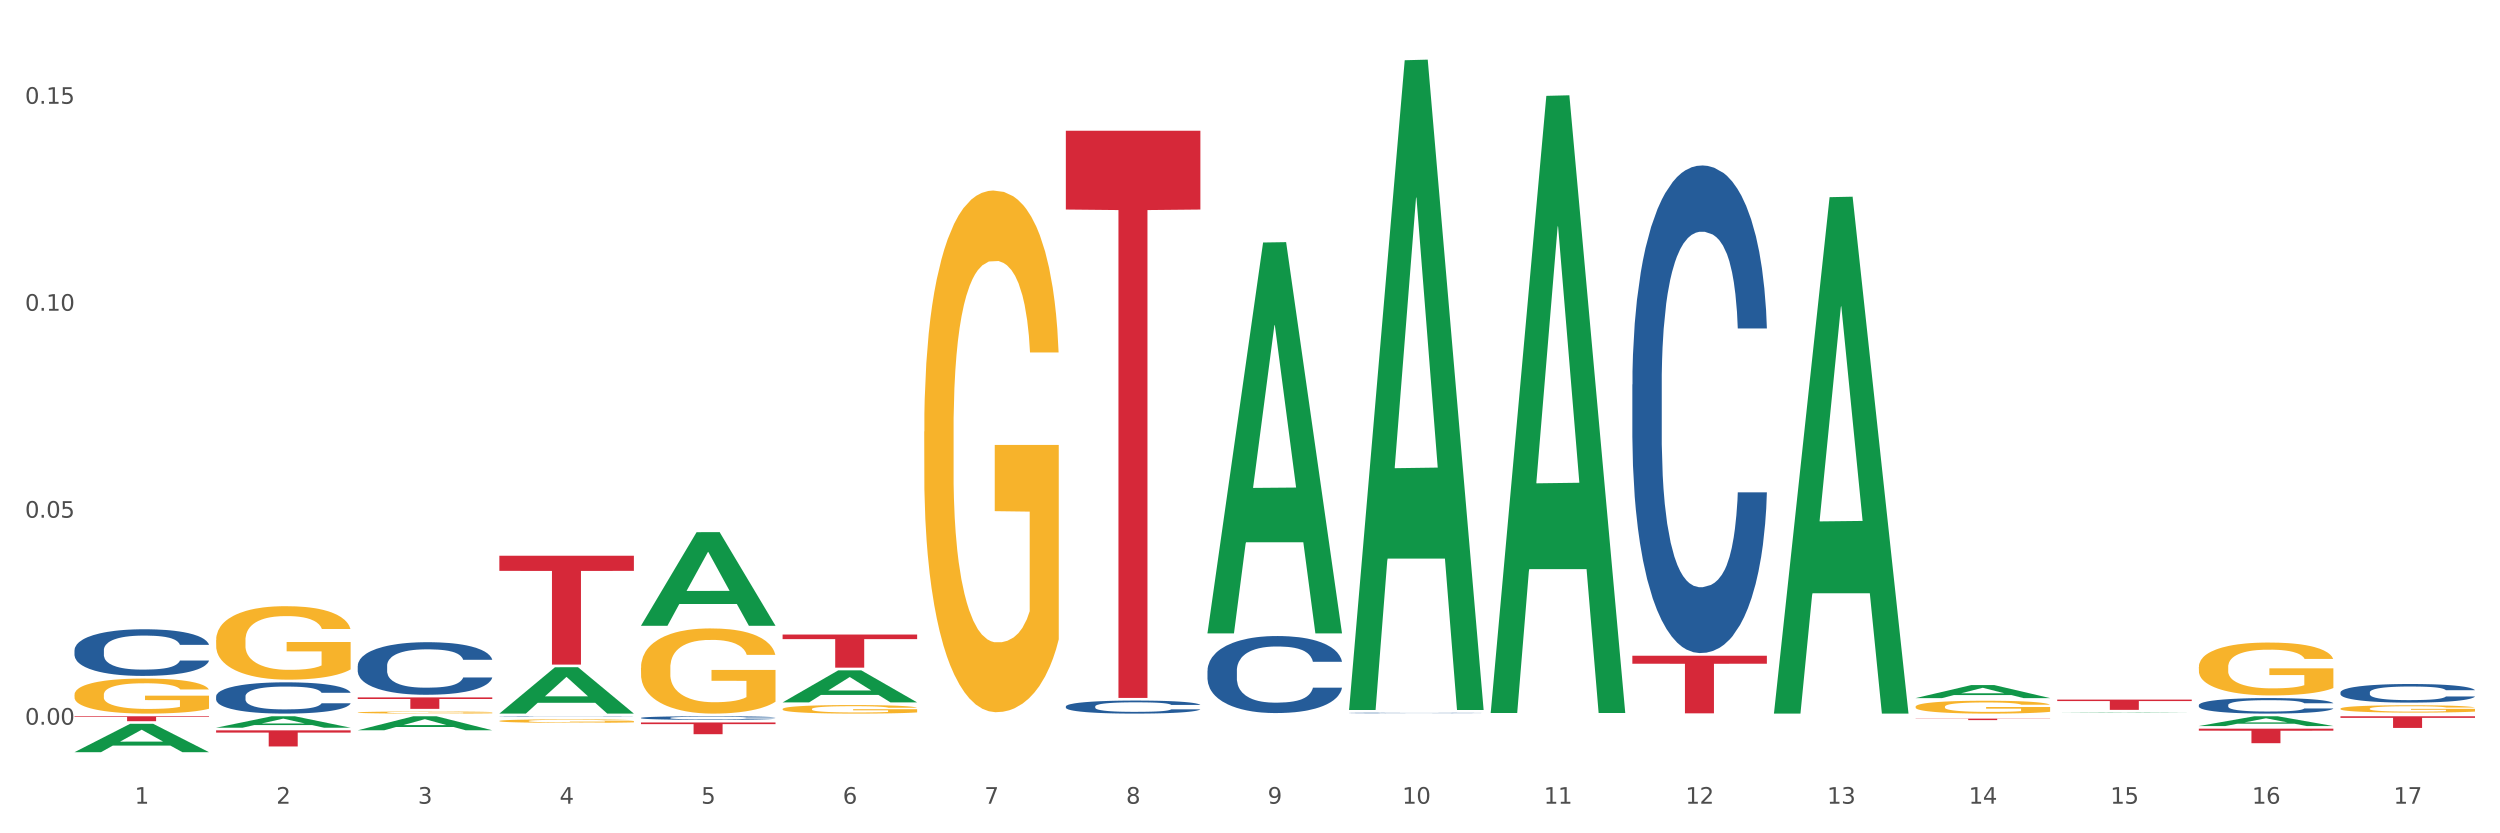
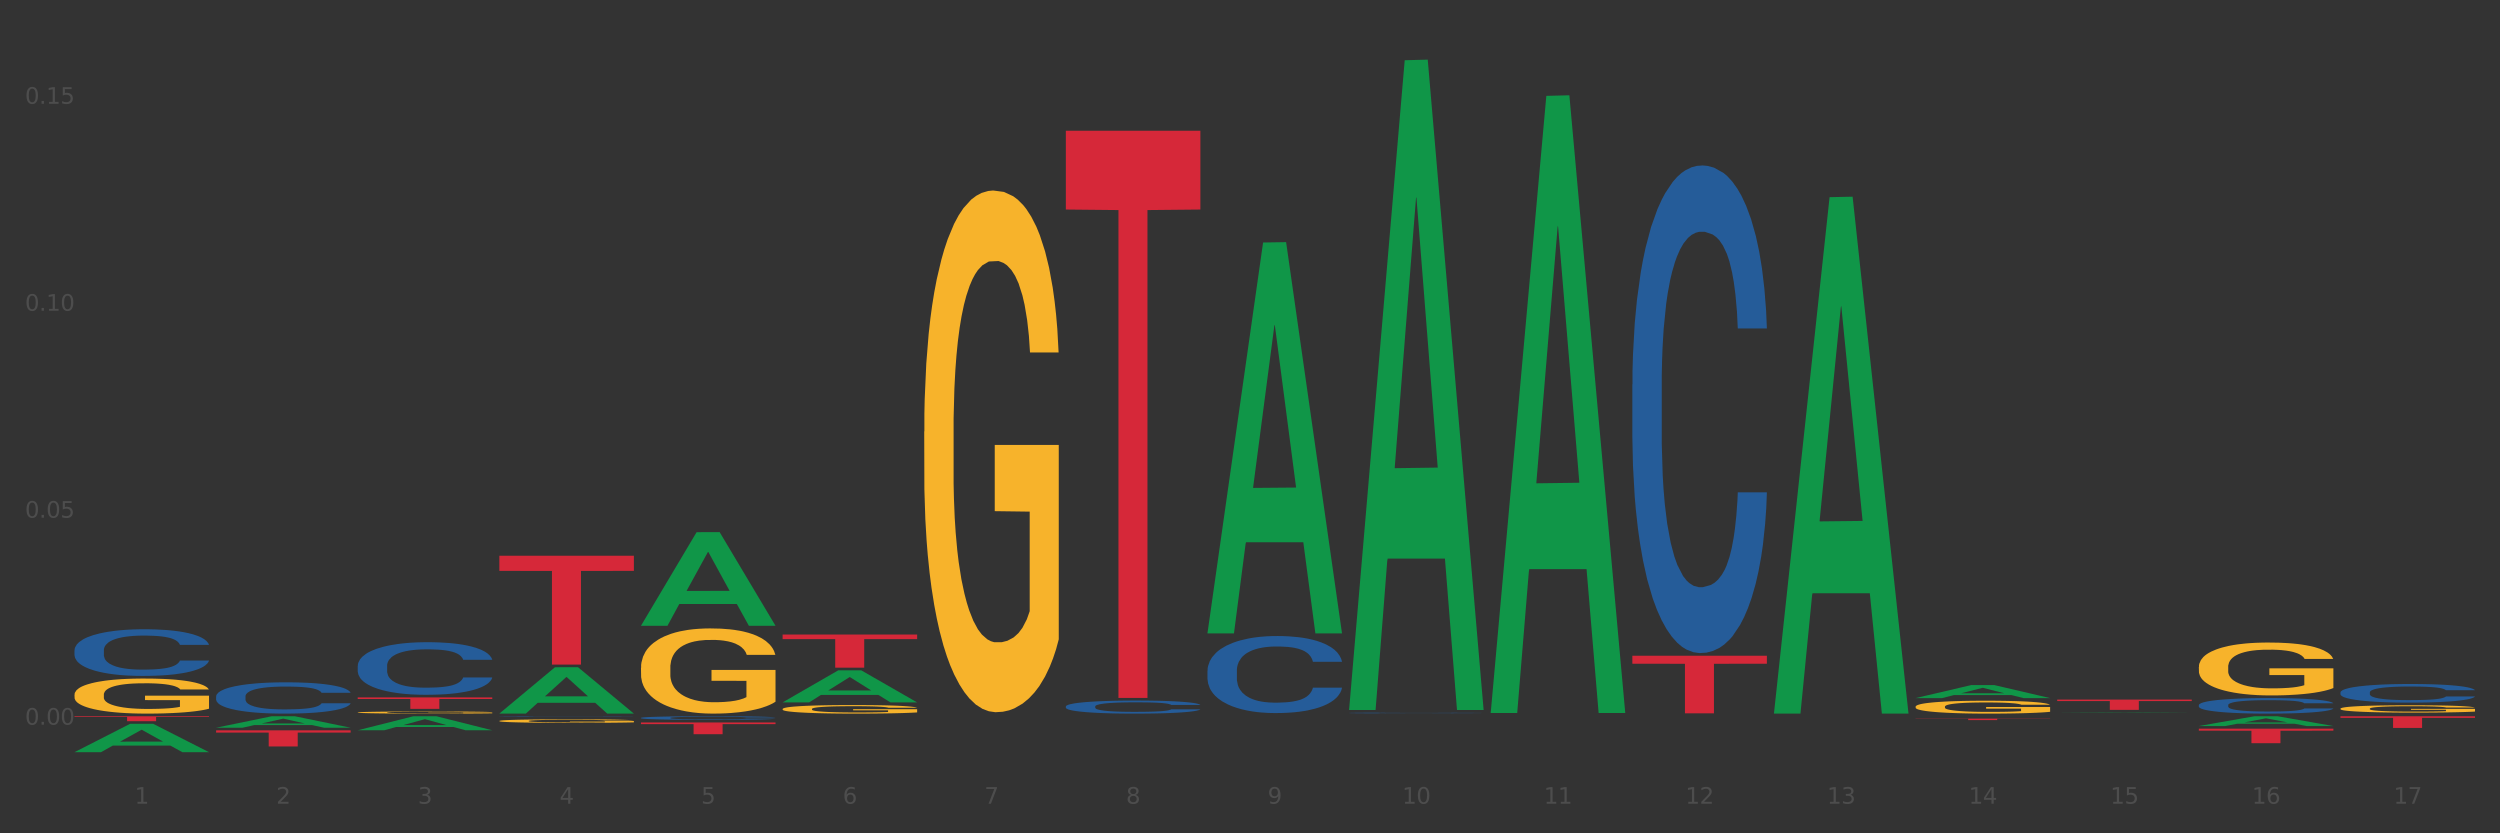
<svg xmlns="http://www.w3.org/2000/svg" xmlns:xlink="http://www.w3.org/1999/xlink" width="1080pt" height="360pt" viewBox="0 0 1080 360" version="1.1">
  <rect x="0" y="0" width="1080" height="360" fill="#333333" stroke="none" />
  <defs>
    <style type="text/css">*{stroke-linejoin: round; stroke-linecap: butt}</style>
  </defs>
  <g id="figure_1">
    <g id="patch_1">
-       <path d="M 0 360  L 1080 360  L 1080 0  L 0 0  z " style="fill: #ffffff; stroke: #ffffff; stroke-linejoin: miter" />
-     </g>
+       </g>
    <g id="axes_1">
      <g id="matplotlib.axis_1">
        <g id="xtick_1">
          <g id="text_1">
            <g style="fill: #4d4d4d" transform="translate(58.182 347.204) scale(0.096 -0.096)">
              <defs>
                <path id="DejaVuSans-31" d="M 794 531  L 1825 531  L 1825 4091  L 703 3866  L 703 4441  L 1819 4666  L 2450 4666  L 2450 531  L 3481 531  L 3481 0  L 794 0  L 794 531  z " transform="scale(0.016)" />
              </defs>
              <use xlink:href="#DejaVuSans-31" />
            </g>
          </g>
        </g>
        <g id="xtick_2">
          <g id="text_2">
            <g style="fill: #4d4d4d" transform="translate(119.364 347.204) scale(0.096 -0.096)">
              <defs>
                <path id="DejaVuSans-32" d="M 1228 531  L 3431 531  L 3431 0  L 469 0  L 469 531  Q 828 903 1448 1529  Q 2069 2156 2228 2338  Q 2531 2678 2651 2914  Q 2772 3150 2772 3378  Q 2772 3750 2511 3984  Q 2250 4219 1831 4219  Q 1534 4219 1204 4116  Q 875 4013 500 3803  L 500 4441  Q 881 4594 1212 4672  Q 1544 4750 1819 4750  Q 2544 4750 2975 4387  Q 3406 4025 3406 3419  Q 3406 3131 3298 2873  Q 3191 2616 2906 2266  Q 2828 2175 2409 1742  Q 1991 1309 1228 531  z " transform="scale(0.016)" />
              </defs>
              <use xlink:href="#DejaVuSans-32" />
            </g>
          </g>
        </g>
        <g id="xtick_3">
          <g id="text_3">
            <g style="fill: #4d4d4d" transform="translate(180.545 347.204) scale(0.096 -0.096)">
              <defs>
                <path id="DejaVuSans-33" d="M 2597 2516  Q 3050 2419 3304 2112  Q 3559 1806 3559 1356  Q 3559 666 3084 287  Q 2609 -91 1734 -91  Q 1441 -91 1130 -33  Q 819 25 488 141  L 488 750  Q 750 597 1062 519  Q 1375 441 1716 441  Q 2309 441 2620 675  Q 2931 909 2931 1356  Q 2931 1769 2642 2001  Q 2353 2234 1838 2234  L 1294 2234  L 1294 2753  L 1863 2753  Q 2328 2753 2575 2939  Q 2822 3125 2822 3475  Q 2822 3834 2567 4026  Q 2313 4219 1838 4219  Q 1578 4219 1281 4162  Q 984 4106 628 3988  L 628 4550  Q 988 4650 1302 4700  Q 1616 4750 1894 4750  Q 2613 4750 3031 4423  Q 3450 4097 3450 3541  Q 3450 3153 3228 2886  Q 3006 2619 2597 2516  z " transform="scale(0.016)" />
              </defs>
              <use xlink:href="#DejaVuSans-33" />
            </g>
          </g>
        </g>
        <g id="xtick_4">
          <g id="text_4">
            <g style="fill: #4d4d4d" transform="translate(241.726 347.204) scale(0.096 -0.096)">
              <defs>
                <path id="DejaVuSans-34" d="M 2419 4116  L 825 1625  L 2419 1625  L 2419 4116  z M 2253 4666  L 3047 4666  L 3047 1625  L 3713 1625  L 3713 1100  L 3047 1100  L 3047 0  L 2419 0  L 2419 1100  L 313 1100  L 313 1709  L 2253 4666  z " transform="scale(0.016)" />
              </defs>
              <use xlink:href="#DejaVuSans-34" />
            </g>
          </g>
        </g>
        <g id="xtick_5">
          <g id="text_5">
            <g style="fill: #4d4d4d" transform="translate(302.908 347.204) scale(0.096 -0.096)">
              <defs>
                <path id="DejaVuSans-35" d="M 691 4666  L 3169 4666  L 3169 4134  L 1269 4134  L 1269 2991  Q 1406 3038 1543 3061  Q 1681 3084 1819 3084  Q 2600 3084 3056 2656  Q 3513 2228 3513 1497  Q 3513 744 3044 326  Q 2575 -91 1722 -91  Q 1428 -91 1123 -41  Q 819 9 494 109  L 494 744  Q 775 591 1075 516  Q 1375 441 1709 441  Q 2250 441 2565 725  Q 2881 1009 2881 1497  Q 2881 1984 2565 2268  Q 2250 2553 1709 2553  Q 1456 2553 1204 2497  Q 953 2441 691 2322  L 691 4666  z " transform="scale(0.016)" />
              </defs>
              <use xlink:href="#DejaVuSans-35" />
            </g>
          </g>
        </g>
        <g id="xtick_6">
          <g id="text_6">
            <g style="fill: #4d4d4d" transform="translate(364.089 347.204) scale(0.096 -0.096)">
              <defs>
                <path id="DejaVuSans-36" d="M 2113 2584  Q 1688 2584 1439 2293  Q 1191 2003 1191 1497  Q 1191 994 1439 701  Q 1688 409 2113 409  Q 2538 409 2786 701  Q 3034 994 3034 1497  Q 3034 2003 2786 2293  Q 2538 2584 2113 2584  z M 3366 4563  L 3366 3988  Q 3128 4100 2886 4159  Q 2644 4219 2406 4219  Q 1781 4219 1451 3797  Q 1122 3375 1075 2522  Q 1259 2794 1537 2939  Q 1816 3084 2150 3084  Q 2853 3084 3261 2657  Q 3669 2231 3669 1497  Q 3669 778 3244 343  Q 2819 -91 2113 -91  Q 1303 -91 875 529  Q 447 1150 447 2328  Q 447 3434 972 4092  Q 1497 4750 2381 4750  Q 2619 4750 2861 4703  Q 3103 4656 3366 4563  z " transform="scale(0.016)" />
              </defs>
              <use xlink:href="#DejaVuSans-36" />
            </g>
          </g>
        </g>
        <g id="xtick_7">
          <g id="text_7">
            <g style="fill: #4d4d4d" transform="translate(425.271 347.204) scale(0.096 -0.096)">
              <defs>
                <path id="DejaVuSans-37" d="M 525 4666  L 3525 4666  L 3525 4397  L 1831 0  L 1172 0  L 2766 4134  L 525 4134  L 525 4666  z " transform="scale(0.016)" />
              </defs>
              <use xlink:href="#DejaVuSans-37" />
            </g>
          </g>
        </g>
        <g id="xtick_8">
          <g id="text_8">
            <g style="fill: #4d4d4d" transform="translate(486.452 347.204) scale(0.096 -0.096)">
              <defs>
                <path id="DejaVuSans-38" d="M 2034 2216  Q 1584 2216 1326 1975  Q 1069 1734 1069 1313  Q 1069 891 1326 650  Q 1584 409 2034 409  Q 2484 409 2743 651  Q 3003 894 3003 1313  Q 3003 1734 2745 1975  Q 2488 2216 2034 2216  z M 1403 2484  Q 997 2584 770 2862  Q 544 3141 544 3541  Q 544 4100 942 4425  Q 1341 4750 2034 4750  Q 2731 4750 3128 4425  Q 3525 4100 3525 3541  Q 3525 3141 3298 2862  Q 3072 2584 2669 2484  Q 3125 2378 3379 2068  Q 3634 1759 3634 1313  Q 3634 634 3220 271  Q 2806 -91 2034 -91  Q 1263 -91 848 271  Q 434 634 434 1313  Q 434 1759 690 2068  Q 947 2378 1403 2484  z M 1172 3481  Q 1172 3119 1398 2916  Q 1625 2713 2034 2713  Q 2441 2713 2670 2916  Q 2900 3119 2900 3481  Q 2900 3844 2670 4047  Q 2441 4250 2034 4250  Q 1625 4250 1398 4047  Q 1172 3844 1172 3481  z " transform="scale(0.016)" />
              </defs>
              <use xlink:href="#DejaVuSans-38" />
            </g>
          </g>
        </g>
        <g id="xtick_9">
          <g id="text_9">
            <g style="fill: #4d4d4d" transform="translate(547.634 347.204) scale(0.096 -0.096)">
              <defs>
                <path id="DejaVuSans-39" d="M 703 97  L 703 672  Q 941 559 1184 500  Q 1428 441 1663 441  Q 2288 441 2617 861  Q 2947 1281 2994 2138  Q 2813 1869 2534 1725  Q 2256 1581 1919 1581  Q 1219 1581 811 2004  Q 403 2428 403 3163  Q 403 3881 828 4315  Q 1253 4750 1959 4750  Q 2769 4750 3195 4129  Q 3622 3509 3622 2328  Q 3622 1225 3098 567  Q 2575 -91 1691 -91  Q 1453 -91 1209 -44  Q 966 3 703 97  z M 1959 2075  Q 2384 2075 2632 2365  Q 2881 2656 2881 3163  Q 2881 3666 2632 3958  Q 2384 4250 1959 4250  Q 1534 4250 1286 3958  Q 1038 3666 1038 3163  Q 1038 2656 1286 2365  Q 1534 2075 1959 2075  z " transform="scale(0.016)" />
              </defs>
              <use xlink:href="#DejaVuSans-39" />
            </g>
          </g>
        </g>
        <g id="xtick_10">
          <g id="text_10">
            <g style="fill: #4d4d4d" transform="translate(605.761 347.204) scale(0.096 -0.096)">
              <defs>
                <path id="DejaVuSans-30" d="M 2034 4250  Q 1547 4250 1301 3770  Q 1056 3291 1056 2328  Q 1056 1369 1301 889  Q 1547 409 2034 409  Q 2525 409 2770 889  Q 3016 1369 3016 2328  Q 3016 3291 2770 3770  Q 2525 4250 2034 4250  z M 2034 4750  Q 2819 4750 3233 4129  Q 3647 3509 3647 2328  Q 3647 1150 3233 529  Q 2819 -91 2034 -91  Q 1250 -91 836 529  Q 422 1150 422 2328  Q 422 3509 836 4129  Q 1250 4750 2034 4750  z " transform="scale(0.016)" />
              </defs>
              <use xlink:href="#DejaVuSans-31" />
              <use xlink:href="#DejaVuSans-30" transform="translate(63.623 0)" />
            </g>
          </g>
        </g>
        <g id="xtick_11">
          <g id="text_11">
            <g style="fill: #4d4d4d" transform="translate(666.942 347.204) scale(0.096 -0.096)">
              <use xlink:href="#DejaVuSans-31" />
              <use xlink:href="#DejaVuSans-31" transform="translate(63.623 0)" />
            </g>
          </g>
        </g>
        <g id="xtick_12">
          <g id="text_12">
            <g style="fill: #4d4d4d" transform="translate(728.124 347.204) scale(0.096 -0.096)">
              <use xlink:href="#DejaVuSans-31" />
              <use xlink:href="#DejaVuSans-32" transform="translate(63.623 0)" />
            </g>
          </g>
        </g>
        <g id="xtick_13">
          <g id="text_13">
            <g style="fill: #4d4d4d" transform="translate(789.305 347.204) scale(0.096 -0.096)">
              <use xlink:href="#DejaVuSans-31" />
              <use xlink:href="#DejaVuSans-33" transform="translate(63.623 0)" />
            </g>
          </g>
        </g>
        <g id="xtick_14">
          <g id="text_14">
            <g style="fill: #4d4d4d" transform="translate(850.487 347.204) scale(0.096 -0.096)">
              <use xlink:href="#DejaVuSans-31" />
              <use xlink:href="#DejaVuSans-34" transform="translate(63.623 0)" />
            </g>
          </g>
        </g>
        <g id="xtick_15">
          <g id="text_15">
            <g style="fill: #4d4d4d" transform="translate(911.668 347.204) scale(0.096 -0.096)">
              <use xlink:href="#DejaVuSans-31" />
              <use xlink:href="#DejaVuSans-35" transform="translate(63.623 0)" />
            </g>
          </g>
        </g>
        <g id="xtick_16">
          <g id="text_16">
            <g style="fill: #4d4d4d" transform="translate(972.849 347.204) scale(0.096 -0.096)">
              <use xlink:href="#DejaVuSans-31" />
              <use xlink:href="#DejaVuSans-36" transform="translate(63.623 0)" />
            </g>
          </g>
        </g>
        <g id="xtick_17">
          <g id="text_17">
            <g style="fill: #4d4d4d" transform="translate(1034.031 347.204) scale(0.096 -0.096)">
              <use xlink:href="#DejaVuSans-31" />
              <use xlink:href="#DejaVuSans-37" transform="translate(63.623 0)" />
            </g>
          </g>
        </g>
        <g id="xtick_18" />
        <g id="xtick_19" />
        <g id="xtick_20" />
        <g id="xtick_21" />
        <g id="xtick_22" />
        <g id="xtick_23" />
        <g id="xtick_24" />
        <g id="xtick_25" />
        <g id="xtick_26" />
        <g id="xtick_27" />
        <g id="xtick_28" />
        <g id="xtick_29" />
        <g id="xtick_30" />
        <g id="xtick_31" />
        <g id="xtick_32" />
        <g id="xtick_33" />
      </g>
      <g id="matplotlib.axis_2">
        <g id="ytick_1">
          <g id="text_18">
            <g style="fill: #4d4d4d" transform="translate(10.8 313.062) scale(0.096 -0.096)">
              <defs>
                <path id="DejaVuSans-2e" d="M 684 794  L 1344 794  L 1344 0  L 684 0  L 684 794  z " transform="scale(0.016)" />
              </defs>
              <use xlink:href="#DejaVuSans-30" />
              <use xlink:href="#DejaVuSans-2e" transform="translate(63.623 0)" />
              <use xlink:href="#DejaVuSans-30" transform="translate(95.41 0)" />
              <use xlink:href="#DejaVuSans-30" transform="translate(159.033 0)" />
            </g>
          </g>
        </g>
        <g id="ytick_2">
          <g id="text_19">
            <g style="fill: #4d4d4d" transform="translate(10.8 223.652) scale(0.096 -0.096)">
              <use xlink:href="#DejaVuSans-30" />
              <use xlink:href="#DejaVuSans-2e" transform="translate(63.623 0)" />
              <use xlink:href="#DejaVuSans-30" transform="translate(95.41 0)" />
              <use xlink:href="#DejaVuSans-35" transform="translate(159.033 0)" />
            </g>
          </g>
        </g>
        <g id="ytick_3">
          <g id="text_20">
            <g style="fill: #4d4d4d" transform="translate(10.8 134.241) scale(0.096 -0.096)">
              <use xlink:href="#DejaVuSans-30" />
              <use xlink:href="#DejaVuSans-2e" transform="translate(63.623 0)" />
              <use xlink:href="#DejaVuSans-31" transform="translate(95.41 0)" />
              <use xlink:href="#DejaVuSans-30" transform="translate(159.033 0)" />
            </g>
          </g>
        </g>
        <g id="ytick_4">
          <g id="text_21">
            <g style="fill: #4d4d4d" transform="translate(10.8 44.83) scale(0.096 -0.096)">
              <use xlink:href="#DejaVuSans-30" />
              <use xlink:href="#DejaVuSans-2e" transform="translate(63.623 0)" />
              <use xlink:href="#DejaVuSans-31" transform="translate(95.41 0)" />
              <use xlink:href="#DejaVuSans-35" transform="translate(159.033 0)" />
            </g>
          </g>
        </g>
        <g id="ytick_5" />
        <g id="ytick_6" />
        <g id="ytick_7" />
      </g>
      <g id="PolyCollection_1">
        <path d="M 215.719 240.077  L 273.842 240.077  L 273.842 246.611  L 250.978 246.655  L 250.978 287.095  L 238.445 287.095  L 238.445 246.655  L 215.719 246.611  L 215.719 240.121  L 215.719 240.077  z " clip-path="url(#p232cf22240)" style="fill: #d62839" />
        <path d="M 154.538 301.286  L 212.66 301.286  L 212.66 301.973  L 189.797 301.978  L 189.797 306.232  L 177.263 306.232  L 177.263 301.978  L 154.538 301.973  L 154.538 301.29  L 154.538 301.286  z " clip-path="url(#p232cf22240)" style="fill: #d62839" />
        <path d="M 93.356 315.508  L 151.479 315.508  L 151.479 316.476  L 128.615 316.482  L 128.615 322.476  L 116.082 322.476  L 116.082 316.482  L 93.356 316.476  L 93.356 315.514  L 93.356 315.508  z " clip-path="url(#p232cf22240)" style="fill: #d62839" />
        <path d="M 32.175 309.415  L 90.297 309.415  L 90.297 309.711  L 67.434 309.713  L 67.434 311.545  L 54.901 311.545  L 54.901 309.713  L 32.175 309.711  L 32.175 309.417  L 32.175 309.415  z " clip-path="url(#p232cf22240)" style="fill: #d62839" />
        <path d="M 32.175 324.926  L 32.235 324.915  L 56.203 312.691  L 66.15 312.68  L 90.297 324.95  L 78.793 324.95  L 73.58 322.092  L 48.833 322.092  L 48.653 322.138  L 43.62 324.95  L 32.175 324.95  L 32.175 324.926  L 51.949 320.387  L 70.464 320.376  L 61.296 315.295  L 61.176 315.272  L 61.056 315.306  L 51.889 320.376  L 51.949 320.387  L 32.175 324.926  z " clip-path="url(#p232cf22240)" style="fill: #109648" />
        <path d="M 93.356 314.364  L 93.416 314.359  L 117.384 309.42  L 127.331 309.415  L 151.479 314.373  L 139.974 314.373  L 134.761 313.218  L 110.014 313.218  L 109.834 313.237  L 104.801 314.373  L 93.356 314.373  L 93.356 314.364  L 113.13 312.529  L 131.645 312.525  L 122.478 310.472  L 122.358 310.462  L 122.238 310.476  L 113.07 312.525  L 113.13 312.529  L 93.356 314.364  z " clip-path="url(#p232cf22240)" style="fill: #109648" />
        <path d="M 215.719 308.243  L 215.779 308.224  L 239.747 288.249  L 249.694 288.23  L 273.842 308.28  L 262.337 308.28  L 257.124 303.611  L 232.377 303.611  L 232.197 303.687  L 227.164 308.28  L 215.719 308.28  L 215.719 308.243  L 235.493 300.825  L 254.008 300.806  L 244.84 292.503  L 244.72 292.466  L 244.601 292.522  L 235.433 300.806  L 235.493 300.825  L 215.719 308.243  z " clip-path="url(#p232cf22240)" style="fill: #109648" />
        <path d="M 276.901 270.263  L 276.961 270.225  L 300.929 229.904  L 310.875 229.866  L 335.023 270.339  L 323.518 270.339  L 318.305 260.915  L 293.558 260.915  L 293.379 261.067  L 288.345 270.339  L 276.901 270.339  L 276.901 270.263  L 296.674 255.29  L 315.19 255.252  L 306.022 238.493  L 305.902 238.417  L 305.782 238.531  L 296.614 255.252  L 296.674 255.29  L 276.901 270.263  z " clip-path="url(#p232cf22240)" style="fill: #109648" />
        <path d="M 1011.078 309.415  L 1069.2 309.415  L 1069.2 310.119  L 1046.337 310.124  L 1046.337 314.48  L 1033.803 314.48  L 1033.803 310.124  L 1011.078 310.119  L 1011.078 309.42  L 1011.078 309.415  z " clip-path="url(#p232cf22240)" style="fill: #d62839" />
        <path d="M 949.896 314.787  L 1008.019 314.787  L 1008.019 315.66  L 985.155 315.666  L 985.155 321.07  L 972.622 321.07  L 972.622 315.666  L 949.896 315.66  L 949.896 314.793  L 949.896 314.787  z " clip-path="url(#p232cf22240)" style="fill: #d62839" />
        <path d="M 888.715 302.241  L 946.837 302.241  L 946.837 302.857  L 923.974 302.862  L 923.974 306.676  L 911.44 306.676  L 911.44 302.862  L 888.715 302.857  L 888.715 302.245  L 888.715 302.241  z " clip-path="url(#p232cf22240)" style="fill: #d62839" />
        <path d="M 827.533 310.444  L 885.656 310.444  L 885.656 310.534  L 862.792 310.534  L 862.792 311.088  L 850.259 311.088  L 850.259 310.534  L 827.533 310.534  L 827.533 310.445  L 827.533 310.444  z " clip-path="url(#p232cf22240)" style="fill: #d62839" />
        <path d="M 705.171 283.27  L 763.293 283.27  L 763.293 286.731  L 740.43 286.754  L 740.43 308.173  L 727.896 308.173  L 727.896 286.754  L 705.171 286.731  L 705.171 283.293  L 705.171 283.27  z " clip-path="url(#p232cf22240)" style="fill: #d62839" />
        <path d="M 460.445 56.469  L 518.567 56.469  L 518.567 90.521  L 495.704 90.751  L 495.704 301.504  L 483.17 301.504  L 483.17 90.751  L 460.445 90.521  L 460.445 56.699  L 460.445 56.469  z " clip-path="url(#p232cf22240)" style="fill: #d62839" />
        <path d="M 338.082 274.107  L 396.204 274.107  L 396.204 276.099  L 373.341 276.113  L 373.341 288.443  L 360.808 288.443  L 360.808 276.113  L 338.082 276.099  L 338.082 274.12  L 338.082 274.107  z " clip-path="url(#p232cf22240)" style="fill: #d62839" />
        <path d="M 276.901 312.111  L 335.023 312.111  L 335.023 312.812  L 312.16 312.817  L 312.16 317.16  L 299.626 317.16  L 299.626 312.817  L 276.901 312.812  L 276.901 312.116  L 276.901 312.111  z " clip-path="url(#p232cf22240)" style="fill: #d62839" />
        <path d="M 154.538 315.467  L 154.598 315.461  L 178.566 309.421  L 188.512 309.415  L 212.66 315.479  L 201.156 315.479  L 195.943 314.067  L 171.196 314.067  L 171.016 314.089  L 165.983 315.479  L 154.538 315.479  L 154.538 315.467  L 174.311 313.224  L 192.827 313.218  L 183.659 310.707  L 183.539 310.696  L 183.419 310.713  L 174.251 313.218  L 174.311 313.224  L 154.538 315.467  z " clip-path="url(#p232cf22240)" style="fill: #109648" />
        <path d="M 827.533 301.57  L 827.593 301.564  L 851.561 295.953  L 861.508 295.947  L 885.656 301.58  L 874.151 301.58  L 868.938 300.269  L 844.191 300.269  L 844.011 300.29  L 838.978 301.58  L 827.533 301.58  L 827.533 301.57  L 847.307 299.486  L 865.822 299.48  L 856.654 297.148  L 856.535 297.137  L 856.415 297.153  L 847.247 299.48  L 847.307 299.486  L 827.533 301.57  z " clip-path="url(#p232cf22240)" style="fill: #109648" />
        <path d="M 32.175 300.132  L 32.244 300.118  L 32.244 299.62  L 32.381 299.191  L 33.067 298.153  L 34.096 297.296  L 34.851 296.839  L 35.606 296.466  L 36.498 296.092  L 37.596 295.705  L 39.586 295.138  L 40.821 294.847  L 42.331 294.543  L 45.076 294.1  L 47.066 293.851  L 49.124 293.643  L 52.487 293.394  L 54.683 293.284  L 57.016 293.201  L 59.829 293.145  L 61.957 293.132  L 66.623 293.173  L 70.603 293.298  L 72.524 293.394  L 74.995 293.56  L 76.299 293.671  L 78.426 293.892  L 80.622 294.183  L 82.131 294.432  L 84.396 294.902  L 86.111 295.373  L 87.69 295.954  L 88.513 296.355  L 89.131 296.728  L 89.68 297.157  L 90.229 297.835  L 77.877 297.835  L 77.397 297.351  L 76.642 296.895  L 75.544 296.452  L 74.583 296.175  L 72.936 295.829  L 71.426 295.608  L 69.848 295.442  L 67.927 295.304  L 66.417 295.234  L 64.29 295.179  L 60.104 295.193  L 57.29 295.304  L 55.369 295.442  L 54.134 295.566  L 53.036 295.705  L 51.801 295.898  L 50.36 296.189  L 49.33 296.452  L 48.301 296.784  L 47.478 297.116  L 46.723 297.503  L 46.105 297.918  L 45.625 298.347  L 45.213 298.873  L 44.87 299.744  L 44.87 301.64  L 45.007 302.069  L 45.35 302.636  L 45.762 303.065  L 46.448 303.577  L 47.066 303.922  L 48.232 304.42  L 49.536 304.835  L 50.566 305.098  L 51.595 305.32  L 53.379 305.624  L 55.369 305.873  L 57.085 306.025  L 59.418 306.164  L 60.996 306.219  L 62.368 306.247  L 65.731 306.247  L 68.133 306.205  L 70.809 306.108  L 72.868 305.984  L 74.583 305.832  L 76.504 305.583  L 77.74 305.347  L 77.74 302.456  L 62.643 302.442  L 62.643 300.519  L 90.297 300.519  L 90.297 306.164  L 89.131 306.454  L 87.827 306.717  L 86.455 306.952  L 84.396 307.243  L 81.926 307.519  L 79.73 307.713  L 77.397 307.879  L 74.652 308.031  L 71.083 308.17  L 68.887 308.225  L 66.143 308.266  L 62.917 308.28  L 60.104 308.253  L 57.359 308.183  L 54.477 308.059  L 51.663 307.879  L 49.536 307.699  L 47.409 307.478  L 45.144 307.187  L 43.36 306.911  L 41.988 306.662  L 40.478 306.343  L 38.831 305.928  L 37.596 305.555  L 36.498 305.168  L 35.332 304.669  L 34.508 304.241  L 33.685 303.701  L 33.204 303.3  L 32.655 302.677  L 32.244 301.806  L 32.175 300.132  z " clip-path="url(#p232cf22240)" style="fill: #f7b32b" />
-         <path d="M 93.356 276.544  L 93.425 276.515  L 93.425 275.471  L 93.562 274.572  L 94.248 272.396  L 95.278 270.598  L 96.033 269.641  L 96.787 268.858  L 97.68 268.075  L 98.778 267.263  L 100.768 266.074  L 102.003 265.465  L 103.512 264.827  L 106.257 263.899  L 108.247 263.377  L 110.306 262.942  L 113.668 262.42  L 115.864 262.188  L 118.197 262.014  L 121.011 261.898  L 123.138 261.868  L 127.804 261.956  L 131.784 262.217  L 133.706 262.42  L 136.176 262.768  L 137.48 263  L 139.607 263.464  L 141.803 264.073  L 143.313 264.595  L 145.577 265.581  L 147.293 266.567  L 148.871 267.785  L 149.695 268.626  L 150.312 269.409  L 150.861 270.308  L 151.41 271.729  L 139.058 271.729  L 138.578 270.714  L 137.823 269.757  L 136.725 268.829  L 135.764 268.249  L 134.118 267.524  L 132.608 267.06  L 131.03 266.712  L 129.108 266.422  L 127.599 266.277  L 125.471 266.161  L 121.285 266.19  L 118.472 266.422  L 116.55 266.712  L 115.315 266.973  L 114.217 267.263  L 112.982 267.669  L 111.541 268.278  L 110.512 268.829  L 109.482 269.525  L 108.659 270.221  L 107.904 271.033  L 107.287 271.903  L 106.806 272.802  L 106.394 273.905  L 106.051 275.732  L 106.051 279.705  L 106.189 280.604  L 106.532 281.793  L 106.943 282.692  L 107.63 283.765  L 108.247 284.49  L 109.414 285.535  L 110.718 286.405  L 111.747 286.956  L 112.776 287.42  L 114.56 288.058  L 116.55 288.58  L 118.266 288.899  L 120.599 289.189  L 122.177 289.305  L 123.55 289.363  L 126.912 289.363  L 129.314 289.276  L 131.99 289.073  L 134.049 288.812  L 135.764 288.493  L 137.686 287.971  L 138.921 287.478  L 138.921 281.416  L 123.824 281.387  L 123.824 277.356  L 151.479 277.356  L 151.479 289.189  L 150.312 289.798  L 149.008 290.349  L 147.636 290.842  L 145.577 291.451  L 143.107 292.031  L 140.911 292.437  L 138.578 292.785  L 135.833 293.104  L 132.265 293.394  L 130.069 293.51  L 127.324 293.597  L 124.099 293.626  L 121.285 293.568  L 118.54 293.423  L 115.658 293.162  L 112.845 292.785  L 110.718 292.408  L 108.59 291.944  L 106.326 291.335  L 104.542 290.755  L 103.169 290.233  L 101.66 289.566  L 100.013 288.696  L 98.778 287.913  L 97.68 287.101  L 96.513 286.057  L 95.69 285.158  L 94.866 284.026  L 94.386 283.185  L 93.837 281.88  L 93.425 280.053  L 93.356 276.544  z " clip-path="url(#p232cf22240)" style="fill: #f7b32b" />
        <path d="M 276.901 288.482  L 276.969 288.449  L 276.969 287.238  L 277.107 286.196  L 277.793 283.675  L 278.822 281.591  L 279.577 280.482  L 280.332 279.575  L 281.224 278.667  L 282.322 277.726  L 284.312 276.348  L 285.547 275.642  L 287.057 274.902  L 289.801 273.827  L 291.792 273.222  L 293.85 272.718  L 297.213 272.113  L 299.408 271.844  L 301.742 271.642  L 304.555 271.508  L 306.682 271.474  L 311.349 271.575  L 315.329 271.877  L 317.25 272.113  L 319.72 272.516  L 321.024 272.785  L 323.152 273.323  L 325.347 274.029  L 326.857 274.634  L 329.122 275.776  L 330.837 276.919  L 332.415 278.331  L 333.239 279.306  L 333.856 280.213  L 334.405 281.255  L 334.954 282.902  L 322.603 282.902  L 322.122 281.726  L 321.367 280.617  L 320.269 279.541  L 319.309 278.869  L 317.662 278.028  L 316.152 277.491  L 314.574 277.087  L 312.652 276.751  L 311.143 276.583  L 309.015 276.449  L 304.83 276.482  L 302.016 276.751  L 300.095 277.087  L 298.86 277.39  L 297.762 277.726  L 296.526 278.197  L 295.085 278.902  L 294.056 279.541  L 293.027 280.348  L 292.203 281.154  L 291.448 282.096  L 290.831 283.104  L 290.35 284.146  L 289.939 285.423  L 289.596 287.541  L 289.596 292.146  L 289.733 293.188  L 290.076 294.566  L 290.488 295.608  L 291.174 296.852  L 291.792 297.692  L 292.958 298.902  L 294.262 299.911  L 295.291 300.549  L 296.321 301.087  L 298.105 301.827  L 300.095 302.432  L 301.81 302.801  L 304.143 303.137  L 305.722 303.272  L 307.094 303.339  L 310.457 303.339  L 312.858 303.238  L 315.535 303.003  L 317.593 302.7  L 319.309 302.331  L 321.23 301.726  L 322.465 301.154  L 322.465 294.129  L 307.369 294.096  L 307.369 289.423  L 335.023 289.423  L 335.023 303.137  L 333.856 303.843  L 332.553 304.482  L 331.18 305.053  L 329.122 305.759  L 326.651 306.432  L 324.455 306.902  L 322.122 307.305  L 319.377 307.675  L 315.809 308.011  L 313.613 308.146  L 310.868 308.247  L 307.643 308.28  L 304.83 308.213  L 302.085 308.045  L 299.203 307.742  L 296.389 307.305  L 294.262 306.869  L 292.135 306.331  L 289.87 305.625  L 288.086 304.953  L 286.714 304.348  L 285.204 303.574  L 283.557 302.566  L 282.322 301.658  L 281.224 300.717  L 280.057 299.507  L 279.234 298.465  L 278.41 297.154  L 277.93 296.18  L 277.381 294.667  L 276.969 292.549  L 276.901 288.482  z " clip-path="url(#p232cf22240)" style="fill: #f7b32b" />
        <path d="M 338.082 306.29  L 338.151 306.287  L 338.151 306.165  L 338.288 306.06  L 338.974 305.807  L 340.003 305.597  L 340.758 305.486  L 341.513 305.395  L 342.405 305.303  L 343.503 305.209  L 345.493 305.07  L 346.728 304.999  L 348.238 304.925  L 350.983 304.817  L 352.973 304.756  L 355.032 304.705  L 358.394 304.644  L 360.59 304.617  L 362.923 304.597  L 365.737 304.584  L 367.864 304.58  L 372.53 304.59  L 376.51 304.621  L 378.431 304.644  L 380.902 304.685  L 382.206 304.712  L 384.333 304.766  L 386.529 304.837  L 388.038 304.898  L 390.303 305.013  L 392.019 305.128  L 393.597 305.27  L 394.42 305.368  L 395.038 305.459  L 395.587 305.564  L 396.136 305.729  L 383.784 305.729  L 383.304 305.611  L 382.549 305.499  L 381.451 305.391  L 380.49 305.324  L 378.843 305.239  L 377.334 305.185  L 375.755 305.145  L 373.834 305.111  L 372.324 305.094  L 370.197 305.08  L 366.011 305.084  L 363.198 305.111  L 361.276 305.145  L 360.041 305.175  L 358.943 305.209  L 357.708 305.256  L 356.267 305.327  L 355.237 305.391  L 354.208 305.472  L 353.385 305.553  L 352.63 305.648  L 352.012 305.749  L 351.532 305.854  L 351.12 305.983  L 350.777 306.195  L 350.777 306.658  L 350.914 306.763  L 351.257 306.902  L 351.669 307.006  L 352.355 307.131  L 352.973 307.216  L 354.139 307.338  L 355.443 307.439  L 356.473 307.503  L 357.502 307.557  L 359.286 307.631  L 361.276 307.692  L 362.992 307.729  L 365.325 307.763  L 366.903 307.777  L 368.276 307.784  L 371.638 307.784  L 374.04 307.773  L 376.716 307.75  L 378.775 307.719  L 380.49 307.682  L 382.412 307.621  L 383.647 307.564  L 383.647 306.858  L 368.55 306.854  L 368.55 306.385  L 396.204 306.385  L 396.204 307.763  L 395.038 307.834  L 393.734 307.898  L 392.362 307.956  L 390.303 308.027  L 387.833 308.094  L 385.637 308.142  L 383.304 308.182  L 380.559 308.219  L 376.99 308.253  L 374.795 308.267  L 372.05 308.277  L 368.824 308.28  L 366.011 308.274  L 363.266 308.257  L 360.384 308.226  L 357.571 308.182  L 355.443 308.138  L 353.316 308.084  L 351.052 308.013  L 349.267 307.946  L 347.895 307.885  L 346.385 307.807  L 344.738 307.706  L 343.503 307.615  L 342.405 307.52  L 341.239 307.398  L 340.415 307.294  L 339.592 307.162  L 339.111 307.064  L 338.562 306.912  L 338.151 306.699  L 338.082 306.29  z " clip-path="url(#p232cf22240)" style="fill: #f7b32b" />
        <path d="M 154.538 307.789  L 154.606 307.788  L 154.606 307.758  L 154.744 307.732  L 155.43 307.669  L 156.459 307.617  L 157.214 307.59  L 157.969 307.567  L 158.861 307.545  L 159.959 307.521  L 161.949 307.487  L 163.184 307.47  L 164.694 307.451  L 167.439 307.425  L 169.429 307.41  L 171.487 307.397  L 174.85 307.382  L 177.046 307.375  L 179.379 307.37  L 182.192 307.367  L 184.32 307.366  L 188.986 307.369  L 192.966 307.376  L 194.887 307.382  L 197.358 307.392  L 198.661 307.399  L 200.789 307.412  L 202.985 307.43  L 204.494 307.445  L 206.759 307.473  L 208.474 307.501  L 210.053 307.536  L 210.876 307.561  L 211.494 307.583  L 212.043 307.609  L 212.592 307.65  L 200.24 307.65  L 199.759 307.621  L 199.005 307.593  L 197.907 307.567  L 196.946 307.55  L 195.299 307.529  L 193.789 307.516  L 192.211 307.506  L 190.29 307.497  L 188.78 307.493  L 186.653 307.49  L 182.467 307.491  L 179.653 307.497  L 177.732 307.506  L 176.497 307.513  L 175.399 307.521  L 174.164 307.533  L 172.723 307.551  L 171.693 307.567  L 170.664 307.587  L 169.84 307.607  L 169.086 307.63  L 168.468 307.655  L 167.988 307.681  L 167.576 307.713  L 167.233 307.765  L 167.233 307.88  L 167.37 307.905  L 167.713 307.94  L 168.125 307.966  L 168.811 307.996  L 169.429 308.017  L 170.595 308.047  L 171.899 308.072  L 172.928 308.088  L 173.958 308.102  L 175.742 308.12  L 177.732 308.135  L 179.447 308.144  L 181.781 308.153  L 183.359 308.156  L 184.731 308.158  L 188.094 308.158  L 190.495 308.155  L 193.172 308.149  L 195.23 308.142  L 196.946 308.133  L 198.867 308.117  L 200.102 308.103  L 200.102 307.929  L 185.006 307.928  L 185.006 307.812  L 212.66 307.812  L 212.66 308.153  L 211.494 308.17  L 210.19 308.186  L 208.817 308.2  L 206.759 308.218  L 204.288 308.234  L 202.092 308.246  L 199.759 308.256  L 197.014 308.265  L 193.446 308.274  L 191.25 308.277  L 188.505 308.279  L 185.28 308.28  L 182.467 308.279  L 179.722 308.274  L 176.84 308.267  L 174.026 308.256  L 171.899 308.245  L 169.772 308.232  L 167.507 308.214  L 165.723 308.198  L 164.351 308.183  L 162.841 308.163  L 161.194 308.138  L 159.959 308.116  L 158.861 308.092  L 157.694 308.062  L 156.871 308.037  L 156.048 308.004  L 155.567 307.98  L 155.018 307.942  L 154.606 307.89  L 154.538 307.789  z " clip-path="url(#p232cf22240)" style="fill: #f7b32b" />
        <path d="M 215.719 311.45  L 215.788 311.449  L 215.788 311.399  L 215.925 311.356  L 216.611 311.251  L 217.641 311.165  L 218.395 311.119  L 219.15 311.082  L 220.042 311.044  L 221.14 311.005  L 223.13 310.948  L 224.366 310.919  L 225.875 310.889  L 228.62 310.844  L 230.61 310.819  L 232.669 310.798  L 236.031 310.773  L 238.227 310.762  L 240.56 310.754  L 243.374 310.748  L 245.501 310.747  L 250.167 310.751  L 254.147 310.763  L 256.069 310.773  L 258.539 310.79  L 259.843 310.801  L 261.97 310.823  L 264.166 310.852  L 265.676 310.877  L 267.94 310.925  L 269.656 310.972  L 271.234 311.03  L 272.057 311.071  L 272.675 311.108  L 273.224 311.151  L 273.773 311.219  L 261.421 311.219  L 260.941 311.171  L 260.186 311.125  L 259.088 311.08  L 258.127 311.053  L 256.48 311.018  L 254.971 310.996  L 253.392 310.979  L 251.471 310.965  L 249.961 310.958  L 247.834 310.952  L 243.648 310.954  L 240.835 310.965  L 238.913 310.979  L 237.678 310.991  L 236.58 311.005  L 235.345 311.025  L 233.904 311.054  L 232.875 311.08  L 231.845 311.114  L 231.022 311.147  L 230.267 311.186  L 229.649 311.228  L 229.169 311.271  L 228.757 311.324  L 228.414 311.411  L 228.414 311.602  L 228.551 311.645  L 228.895 311.702  L 229.306 311.745  L 229.993 311.796  L 230.61 311.831  L 231.777 311.881  L 233.08 311.923  L 234.11 311.949  L 235.139 311.971  L 236.923 312.002  L 238.913 312.027  L 240.629 312.042  L 242.962 312.056  L 244.54 312.062  L 245.913 312.064  L 249.275 312.064  L 251.677 312.06  L 254.353 312.051  L 256.412 312.038  L 258.127 312.023  L 260.049 311.998  L 261.284 311.974  L 261.284 311.684  L 246.187 311.682  L 246.187 311.489  L 273.842 311.489  L 273.842 312.056  L 272.675 312.085  L 271.371 312.112  L 269.999 312.135  L 267.94 312.164  L 265.47 312.192  L 263.274 312.212  L 260.941 312.228  L 258.196 312.244  L 254.628 312.258  L 252.432 312.263  L 249.687 312.267  L 246.462 312.269  L 243.648 312.266  L 240.903 312.259  L 238.021 312.246  L 235.208 312.228  L 233.08 312.21  L 230.953 312.188  L 228.689 312.159  L 226.905 312.131  L 225.532 312.106  L 224.022 312.074  L 222.376 312.032  L 221.14 311.995  L 220.042 311.956  L 218.876 311.906  L 218.052 311.863  L 217.229 311.809  L 216.749 311.768  L 216.2 311.706  L 215.788 311.618  L 215.719 311.45  z " clip-path="url(#p232cf22240)" style="fill: #f7b32b" />
        <path d="M 949.896 288.136  L 949.965 288.116  L 949.965 287.364  L 950.102 286.717  L 950.788 285.152  L 951.818 283.858  L 952.572 283.17  L 953.327 282.606  L 954.219 282.043  L 955.317 281.459  L 957.307 280.603  L 958.543 280.165  L 960.052 279.706  L 962.797 279.038  L 964.787 278.662  L 966.846 278.349  L 970.208 277.973  L 972.404 277.807  L 974.737 277.681  L 977.551 277.598  L 979.678 277.577  L 984.344 277.64  L 988.324 277.827  L 990.246 277.973  L 992.716 278.224  L 994.02 278.391  L 996.147 278.725  L 998.343 279.163  L 999.853 279.539  L 1002.117 280.248  L 1003.833 280.958  L 1005.411 281.834  L 1006.234 282.439  L 1006.852 283.003  L 1007.401 283.65  L 1007.95 284.672  L 995.598 284.672  L 995.118 283.942  L 994.363 283.253  L 993.265 282.585  L 992.304 282.168  L 990.657 281.646  L 989.148 281.312  L 987.569 281.062  L 985.648 280.853  L 984.138 280.749  L 982.011 280.666  L 977.825 280.686  L 975.012 280.853  L 973.09 281.062  L 971.855 281.25  L 970.757 281.459  L 969.522 281.751  L 968.081 282.189  L 967.052 282.585  L 966.022 283.086  L 965.199 283.587  L 964.444 284.171  L 963.826 284.797  L 963.346 285.444  L 962.934 286.237  L 962.591 287.552  L 962.591 290.411  L 962.728 291.058  L 963.072 291.914  L 963.483 292.561  L 964.169 293.333  L 964.787 293.854  L 965.954 294.606  L 967.257 295.232  L 968.287 295.628  L 969.316 295.962  L 971.1 296.421  L 973.09 296.797  L 974.806 297.026  L 977.139 297.235  L 978.717 297.318  L 980.09 297.36  L 983.452 297.36  L 985.854 297.298  L 988.53 297.152  L 990.589 296.964  L 992.304 296.734  L 994.226 296.359  L 995.461 296.004  L 995.461 291.642  L 980.364 291.621  L 980.364 288.721  L 1008.019 288.721  L 1008.019 297.235  L 1006.852 297.673  L 1005.548 298.07  L 1004.176 298.425  L 1002.117 298.863  L 999.647 299.28  L 997.451 299.572  L 995.118 299.823  L 992.373 300.052  L 988.805 300.261  L 986.609 300.344  L 983.864 300.407  L 980.639 300.428  L 977.825 300.386  L 975.08 300.282  L 972.198 300.094  L 969.385 299.823  L 967.257 299.551  L 965.13 299.218  L 962.866 298.779  L 961.082 298.362  L 959.709 297.986  L 958.199 297.506  L 956.553 296.88  L 955.317 296.317  L 954.219 295.733  L 953.053 294.981  L 952.229 294.334  L 951.406 293.52  L 950.926 292.915  L 950.377 291.976  L 949.965 290.661  L 949.896 288.136  z " clip-path="url(#p232cf22240)" style="fill: #f7b32b" />
        <path d="M 1011.078 306.137  L 1011.146 306.134  L 1011.146 306.03  L 1011.284 305.94  L 1011.97 305.722  L 1012.999 305.542  L 1013.754 305.446  L 1014.509 305.368  L 1015.401 305.289  L 1016.499 305.208  L 1018.489 305.089  L 1019.724 305.028  L 1021.234 304.964  L 1023.978 304.871  L 1025.969 304.819  L 1028.027 304.775  L 1031.39 304.723  L 1033.585 304.699  L 1035.919 304.682  L 1038.732 304.67  L 1040.859 304.668  L 1045.526 304.676  L 1049.506 304.702  L 1051.427 304.723  L 1053.897 304.758  L 1055.201 304.781  L 1057.328 304.827  L 1059.524 304.888  L 1061.034 304.941  L 1063.299 305.039  L 1065.014 305.138  L 1066.592 305.26  L 1067.416 305.344  L 1068.033 305.423  L 1068.582 305.513  L 1069.131 305.655  L 1056.78 305.655  L 1056.299 305.553  L 1055.544 305.458  L 1054.446 305.365  L 1053.486 305.307  L 1051.839 305.234  L 1050.329 305.187  L 1048.751 305.153  L 1046.829 305.124  L 1045.32 305.109  L 1043.192 305.097  L 1039.007 305.1  L 1036.193 305.124  L 1034.272 305.153  L 1033.037 305.179  L 1031.939 305.208  L 1030.703 305.248  L 1029.262 305.309  L 1028.233 305.365  L 1027.204 305.434  L 1026.38 305.504  L 1025.625 305.585  L 1025.008 305.672  L 1024.527 305.763  L 1024.116 305.873  L 1023.773 306.056  L 1023.773 306.454  L 1023.91 306.544  L 1024.253 306.663  L 1024.665 306.753  L 1025.351 306.86  L 1025.969 306.933  L 1027.135 307.038  L 1028.439 307.125  L 1029.468 307.18  L 1030.498 307.226  L 1032.282 307.29  L 1034.272 307.343  L 1035.987 307.375  L 1038.32 307.404  L 1039.899 307.415  L 1041.271 307.421  L 1044.634 307.421  L 1047.035 307.412  L 1049.712 307.392  L 1051.77 307.366  L 1053.486 307.334  L 1055.407 307.282  L 1056.642 307.232  L 1056.642 306.625  L 1041.546 306.622  L 1041.546 306.219  L 1069.2 306.219  L 1069.2 307.404  L 1068.033 307.465  L 1066.73 307.52  L 1065.357 307.569  L 1063.299 307.63  L 1060.828 307.688  L 1058.632 307.729  L 1056.299 307.764  L 1053.554 307.796  L 1049.986 307.825  L 1047.79 307.836  L 1045.045 307.845  L 1041.82 307.848  L 1039.007 307.842  L 1036.262 307.828  L 1033.38 307.802  L 1030.566 307.764  L 1028.439 307.726  L 1026.312 307.68  L 1024.047 307.619  L 1022.263 307.56  L 1020.891 307.508  L 1019.381 307.441  L 1017.734 307.354  L 1016.499 307.276  L 1015.401 307.194  L 1014.234 307.09  L 1013.411 307  L 1012.587 306.887  L 1012.107 306.802  L 1011.558 306.672  L 1011.146 306.489  L 1011.078 306.137  z " clip-path="url(#p232cf22240)" style="fill: #f7b32b" />
        <path d="M 521.626 273.311  L 521.686 273.152  L 545.654 104.76  L 555.601 104.601  L 579.749 273.628  L 568.244 273.628  L 563.031 234.268  L 538.284 234.268  L 538.104 234.903  L 533.071 273.628  L 521.626 273.628  L 521.626 273.311  L 541.4 210.779  L 559.915 210.62  L 550.747 140.628  L 550.628 140.311  L 550.508 140.787  L 541.34 210.62  L 541.4 210.779  L 521.626 273.311  z " clip-path="url(#p232cf22240)" style="fill: #109648" />
        <path d="M 338.082 303.42  L 338.142 303.407  L 362.11 289.591  L 372.057 289.578  L 396.204 303.446  L 384.7 303.446  L 379.487 300.216  L 354.74 300.216  L 354.56 300.268  L 349.527 303.446  L 338.082 303.446  L 338.082 303.42  L 357.856 298.289  L 376.371 298.276  L 367.203 292.534  L 367.083 292.508  L 366.963 292.547  L 357.796 298.276  L 357.856 298.289  L 338.082 303.42  z " clip-path="url(#p232cf22240)" style="fill: #109648" />
        <path d="M 582.808 306.206  L 582.868 305.943  L 606.836 26.023  L 616.782 25.759  L 640.93 306.734  L 629.425 306.734  L 624.212 241.305  L 599.465 241.305  L 599.286 242.361  L 594.252 306.734  L 582.808 306.734  L 582.808 306.206  L 602.581 202.259  L 621.097 201.995  L 611.929 85.648  L 611.809 85.12  L 611.689 85.912  L 602.521 201.995  L 602.581 202.259  L 582.808 306.206  z " clip-path="url(#p232cf22240)" style="fill: #109648" />
        <path d="M 643.989 307.52  L 644.049 307.27  L 668.017 41.411  L 677.964 41.16  L 702.112 308.022  L 690.607 308.022  L 685.394 245.879  L 660.647 245.879  L 660.467 246.882  L 655.434 308.022  L 643.989 308.022  L 643.989 307.52  L 663.763 208.794  L 682.278 208.544  L 673.11 98.04  L 672.99 97.539  L 672.871 98.291  L 663.703 208.544  L 663.763 208.794  L 643.989 307.52  z " clip-path="url(#p232cf22240)" style="fill: #109648" />
        <path d="M 399.263 186.445  L 399.332 186.239  L 399.332 178.829  L 399.469 172.449  L 400.156 157.012  L 401.185 144.25  L 401.94 137.458  L 402.695 131.901  L 403.587 126.343  L 404.685 120.58  L 406.675 112.141  L 407.91 107.819  L 409.419 103.291  L 412.164 96.704  L 414.154 92.999  L 416.213 89.912  L 419.575 86.207  L 421.771 84.561  L 424.104 83.326  L 426.918 82.502  L 429.045 82.296  L 433.711 82.914  L 437.691 84.766  L 439.613 86.207  L 442.083 88.677  L 443.387 90.324  L 445.514 93.617  L 447.71 97.939  L 449.22 101.644  L 451.484 108.642  L 453.2 115.64  L 454.778 124.285  L 455.602 130.254  L 456.219 135.811  L 456.768 142.192  L 457.317 152.278  L 444.965 152.278  L 444.485 145.074  L 443.73 138.281  L 442.632 131.695  L 441.672 127.578  L 440.025 122.433  L 438.515 119.139  L 436.937 116.67  L 435.015 114.611  L 433.506 113.582  L 431.378 112.759  L 427.192 112.965  L 424.379 114.611  L 422.458 116.67  L 421.222 118.522  L 420.124 120.58  L 418.889 123.462  L 417.448 127.784  L 416.419 131.695  L 415.39 136.635  L 414.566 141.575  L 413.811 147.338  L 413.194 153.512  L 412.713 159.893  L 412.302 167.715  L 411.958 180.682  L 411.958 208.88  L 412.096 215.26  L 412.439 223.699  L 412.851 230.08  L 413.537 237.696  L 414.154 242.841  L 415.321 250.251  L 416.625 256.426  L 417.654 260.337  L 418.683 263.63  L 420.468 268.158  L 422.458 271.863  L 424.173 274.127  L 426.506 276.185  L 428.084 277.009  L 429.457 277.42  L 432.819 277.42  L 435.221 276.803  L 437.897 275.362  L 439.956 273.509  L 441.672 271.245  L 443.593 267.54  L 444.828 264.041  L 444.828 221.024  L 429.731 220.818  L 429.731 192.208  L 457.386 192.208  L 457.386 276.185  L 456.219 280.508  L 454.915 284.418  L 453.543 287.917  L 451.484 292.24  L 449.014 296.356  L 446.818 299.238  L 444.485 301.708  L 441.74 303.972  L 438.172 306.03  L 435.976 306.853  L 433.231 307.471  L 430.006 307.677  L 427.192 307.265  L 424.448 306.236  L 421.565 304.383  L 418.752 301.708  L 416.625 299.032  L 414.497 295.739  L 412.233 291.416  L 410.449 287.3  L 409.076 283.595  L 407.567 278.861  L 405.92 272.686  L 404.685 267.129  L 403.587 261.366  L 402.42 253.956  L 401.597 247.575  L 400.773 239.548  L 400.293 233.579  L 399.744 224.317  L 399.332 211.35  L 399.263 186.445  z " clip-path="url(#p232cf22240)" style="fill: #f7b32b" />
        <path d="M 827.533 305.287  L 827.602 305.282  L 827.602 305.099  L 827.739 304.941  L 828.425 304.56  L 829.455 304.245  L 830.21 304.077  L 830.964 303.94  L 831.857 303.803  L 832.954 303.66  L 834.945 303.452  L 836.18 303.345  L 837.689 303.233  L 840.434 303.071  L 842.424 302.979  L 844.483 302.903  L 847.845 302.811  L 850.041 302.771  L 852.374 302.74  L 855.188 302.72  L 857.315 302.715  L 861.981 302.73  L 865.961 302.776  L 867.883 302.811  L 870.353 302.872  L 871.657 302.913  L 873.784 302.994  L 875.98 303.101  L 877.49 303.193  L 879.754 303.365  L 881.47 303.538  L 883.048 303.752  L 883.872 303.899  L 884.489 304.036  L 885.038 304.194  L 885.587 304.443  L 873.235 304.443  L 872.755 304.265  L 872 304.097  L 870.902 303.935  L 869.941 303.833  L 868.295 303.706  L 866.785 303.625  L 865.207 303.564  L 863.285 303.513  L 861.775 303.487  L 859.648 303.467  L 855.462 303.472  L 852.649 303.513  L 850.727 303.564  L 849.492 303.609  L 848.394 303.66  L 847.159 303.731  L 845.718 303.838  L 844.689 303.935  L 843.659 304.057  L 842.836 304.179  L 842.081 304.321  L 841.464 304.473  L 840.983 304.631  L 840.571 304.824  L 840.228 305.144  L 840.228 305.841  L 840.366 305.998  L 840.709 306.207  L 841.12 306.364  L 841.807 306.552  L 842.424 306.679  L 843.591 306.862  L 844.895 307.015  L 845.924 307.111  L 846.953 307.193  L 848.737 307.304  L 850.727 307.396  L 852.443 307.452  L 854.776 307.503  L 856.354 307.523  L 857.727 307.533  L 861.089 307.533  L 863.491 307.518  L 866.167 307.482  L 868.226 307.437  L 869.941 307.381  L 871.863 307.289  L 873.098 307.203  L 873.098 306.141  L 858.001 306.135  L 858.001 305.429  L 885.656 305.429  L 885.656 307.503  L 884.489 307.609  L 883.185 307.706  L 881.813 307.792  L 879.754 307.899  L 877.284 308.001  L 875.088 308.072  L 872.755 308.133  L 870.01 308.189  L 866.442 308.24  L 864.246 308.26  L 861.501 308.275  L 858.276 308.28  L 855.462 308.27  L 852.717 308.245  L 849.835 308.199  L 847.022 308.133  L 844.895 308.067  L 842.767 307.985  L 840.503 307.879  L 838.719 307.777  L 837.346 307.686  L 835.837 307.569  L 834.19 307.416  L 832.954 307.279  L 831.857 307.137  L 830.69 306.954  L 829.867 306.796  L 829.043 306.598  L 828.563 306.451  L 828.014 306.222  L 827.602 305.902  L 827.533 305.287  z " clip-path="url(#p232cf22240)" style="fill: #f7b32b" />
        <path d="M 766.352 307.861  L 766.412 307.651  L 790.38 85.179  L 800.327 84.969  L 824.474 308.28  L 812.97 308.28  L 807.757 256.279  L 783.01 256.279  L 782.83 257.118  L 777.797 308.28  L 766.352 308.28  L 766.352 307.861  L 786.126 225.246  L 804.641 225.037  L 795.473 132.567  L 795.353 132.147  L 795.233 132.777  L 786.066 225.037  L 786.126 225.246  L 766.352 307.861  z " clip-path="url(#p232cf22240)" style="fill: #109648" />
        <path d="M 276.901 310.116  L 276.969 310.115  L 276.969 310.075  L 277.175 310.021  L 277.931 309.921  L 278.893 309.845  L 280.542 309.757  L 281.435 309.72  L 282.603 309.679  L 285.008 309.612  L 287.756 309.555  L 289.679 309.523  L 291.122 309.503  L 294.351 309.468  L 296.206 309.452  L 298.13 309.439  L 299.779 309.431  L 302.527 309.421  L 304.725 309.416  L 307.267 309.415  L 309.397 309.416  L 312.214 309.422  L 316.336 309.439  L 317.916 309.449  L 320.046 309.466  L 322.244 309.489  L 324.031 309.512  L 326.092 309.545  L 328.221 309.587  L 330.283 309.642  L 331.725 309.691  L 332.893 309.744  L 333.924 309.808  L 334.679 309.878  L 335.023 309.937  L 322.45 309.937  L 322.107 309.884  L 321.42 309.827  L 320.733 309.788  L 319.977 309.757  L 318.809 309.721  L 317.779 309.699  L 316.061 309.672  L 314.481 309.654  L 313.176 309.644  L 311.595 309.636  L 308.229 309.627  L 305.824 309.627  L 304.313 309.63  L 302.458 309.637  L 300.878 309.647  L 299.023 309.664  L 297.58 309.683  L 296.137 309.707  L 295.313 309.724  L 294.076 309.756  L 293.252 309.781  L 292.153 309.826  L 291.534 309.857  L 290.435 309.938  L 289.954 309.998  L 289.748 310.039  L 289.611 310.085  L 289.611 310.307  L 290.023 310.407  L 290.366 310.45  L 290.916 310.499  L 291.947 310.561  L 293.458 310.623  L 295.038 310.667  L 296.343 310.694  L 297.58 310.714  L 298.817 310.729  L 300.328 310.744  L 301.565 310.752  L 303.42 310.761  L 305.618 310.765  L 307.336 310.765  L 310.84 310.758  L 312.42 310.751  L 313.931 310.741  L 315.58 310.725  L 316.886 310.708  L 317.641 310.695  L 318.878 310.668  L 319.84 310.64  L 320.664 310.607  L 321.214 310.578  L 321.832 310.536  L 322.313 310.487  L 322.45 310.461  L 335.023 310.461  L 334.748 310.513  L 334.267 310.563  L 333.305 310.63  L 332.55 310.668  L 331.382 310.715  L 330.145 310.755  L 328.428 310.799  L 326.847 310.832  L 325.199 310.861  L 323.412 310.886  L 320.183 310.922  L 319.015 310.932  L 316.542 310.949  L 314.618 310.959  L 311.802 310.969  L 308.916 310.975  L 305.893 310.976  L 303.214 310.973  L 300.26 310.965  L 298.405 310.956  L 296.343 310.943  L 293.939 310.923  L 291.672 310.899  L 289.542 310.871  L 287.55 310.838  L 285.695 310.801  L 283.29 310.739  L 281.504 310.68  L 280.198 310.624  L 279.305 310.577  L 278.412 310.517  L 277.931 310.476  L 277.175 310.376  L 276.901 310.283  L 276.901 310.116  z " clip-path="url(#p232cf22240)" style="fill: #255c99" />
        <path d="M 888.715 307.988  L 888.775 307.988  L 912.743 307.811  L 922.689 307.811  L 946.837 307.989  L 935.333 307.989  L 930.12 307.947  L 905.373 307.947  L 905.193 307.948  L 900.16 307.989  L 888.715 307.989  L 888.715 307.988  L 908.488 307.923  L 927.004 307.922  L 917.836 307.849  L 917.716 307.848  L 917.596 307.849  L 908.428 307.922  L 908.488 307.923  L 888.715 307.988  z " clip-path="url(#p232cf22240)" style="fill: #109648" />
        <path d="M 582.808 307.999  L 582.876 307.999  L 582.876 307.992  L 583.083 307.982  L 583.838 307.963  L 584.8 307.949  L 586.449 307.933  L 587.342 307.926  L 588.51 307.918  L 590.915 307.905  L 593.663 307.895  L 595.586 307.889  L 597.029 307.885  L 600.258 307.879  L 602.113 307.876  L 604.037 307.873  L 605.686 307.872  L 608.434 307.87  L 610.632 307.869  L 613.174 307.869  L 615.304 307.869  L 618.121 307.87  L 622.243 307.873  L 623.823 307.875  L 625.953 307.878  L 628.151 307.883  L 629.938 307.887  L 631.999 307.893  L 634.129 307.901  L 636.19 307.911  L 637.632 307.92  L 638.8 307.93  L 639.831 307.942  L 640.587 307.955  L 640.93 307.966  L 628.358 307.966  L 628.014 307.956  L 627.327 307.946  L 626.64 307.938  L 625.884 307.933  L 624.716 307.926  L 623.686 307.922  L 621.968 307.917  L 620.388 307.913  L 619.083 307.912  L 617.503 307.91  L 614.136 307.908  L 611.732 307.908  L 610.22 307.909  L 608.365 307.91  L 606.785 307.912  L 604.93 307.915  L 603.487 307.919  L 602.044 307.923  L 601.22 307.926  L 599.983 307.932  L 599.159 307.937  L 598.06 307.945  L 597.441 307.951  L 596.342 307.966  L 595.861 307.977  L 595.655 307.985  L 595.518 307.994  L 595.518 308.035  L 595.93 308.054  L 596.273 308.062  L 596.823 308.071  L 597.854 308.082  L 599.365 308.094  L 600.945 308.102  L 602.251 308.107  L 603.487 308.111  L 604.724 308.114  L 606.235 308.116  L 607.472 308.118  L 609.327 308.119  L 611.525 308.12  L 613.243 308.12  L 616.747 308.119  L 618.327 308.118  L 619.838 308.116  L 621.487 308.113  L 622.793 308.11  L 623.548 308.107  L 624.785 308.102  L 625.747 308.097  L 626.571 308.091  L 627.121 308.085  L 627.739 308.077  L 628.22 308.068  L 628.358 308.064  L 640.93 308.064  L 640.655 308.073  L 640.174 308.083  L 639.213 308.095  L 638.457 308.102  L 637.289 308.111  L 636.052 308.118  L 634.335 308.127  L 632.754 308.133  L 631.106 308.138  L 629.319 308.143  L 626.09 308.149  L 624.922 308.151  L 622.449 308.154  L 620.525 308.156  L 617.709 308.158  L 614.823 308.159  L 611.8 308.16  L 609.121 308.159  L 606.167 308.157  L 604.312 308.156  L 602.251 308.153  L 599.846 308.15  L 597.579 308.145  L 595.449 308.14  L 593.457 308.134  L 591.602 308.127  L 589.197 308.115  L 587.411 308.104  L 586.105 308.094  L 585.212 308.085  L 584.319 308.074  L 583.838 308.066  L 583.083 308.048  L 582.808 308.03  L 582.808 307.999  z " clip-path="url(#p232cf22240)" style="fill: #255c99" />
        <path d="M 949.896 304.581  L 949.965 304.575  L 949.965 304.403  L 950.171 304.17  L 950.927 303.74  L 951.889 303.415  L 953.537 303.035  L 954.431 302.875  L 955.599 302.697  L 958.003 302.409  L 960.751 302.164  L 962.675 302.029  L 964.118 301.943  L 967.347 301.79  L 969.202 301.722  L 971.125 301.667  L 972.774 301.63  L 975.522 301.587  L 977.721 301.569  L 980.263 301.563  L 982.393 301.569  L 985.209 301.593  L 989.331 301.667  L 990.912 301.71  L 993.041 301.783  L 995.24 301.882  L 997.026 301.98  L 999.087 302.121  L 1001.217 302.305  L 1003.278 302.538  L 1004.721 302.753  L 1005.889 302.98  L 1006.919 303.256  L 1007.675 303.556  L 1008.019 303.808  L 995.446 303.808  L 995.103 303.581  L 994.415 303.336  L 993.728 303.17  L 992.973 303.035  L 991.805 302.882  L 990.774 302.783  L 989.057 302.667  L 987.477 302.593  L 986.171 302.55  L 984.591 302.513  L 981.225 302.477  L 978.82 302.477  L 977.309 302.489  L 975.454 302.52  L 973.873 302.563  L 972.018 302.636  L 970.576 302.716  L 969.133 302.82  L 968.309 302.894  L 967.072 303.029  L 966.247 303.139  L 965.148 303.329  L 964.53 303.464  L 963.431 303.814  L 962.95 304.072  L 962.744 304.25  L 962.606 304.446  L 962.606 305.403  L 963.018 305.832  L 963.362 306.016  L 963.912 306.225  L 964.942 306.495  L 966.454 306.759  L 968.034 306.949  L 969.339 307.066  L 970.576 307.151  L 971.812 307.219  L 973.324 307.28  L 974.56 307.317  L 976.415 307.354  L 978.614 307.372  L 980.331 307.372  L 983.835 307.342  L 985.415 307.311  L 986.927 307.268  L 988.576 307.201  L 989.881 307.127  L 990.637 307.072  L 991.873 306.955  L 992.835 306.832  L 993.66 306.691  L 994.209 306.569  L 994.828 306.385  L 995.309 306.176  L 995.446 306.066  L 1008.019 306.066  L 1007.744 306.286  L 1007.263 306.501  L 1006.301 306.789  L 1005.545 306.955  L 1004.377 307.158  L 1003.141 307.329  L 1001.423 307.52  L 999.843 307.661  L 998.194 307.783  L 996.408 307.894  L 993.179 308.047  L 992.011 308.09  L 989.538 308.164  L 987.614 308.207  L 984.797 308.25  L 981.912 308.274  L 978.889 308.28  L 976.209 308.268  L 973.255 308.231  L 971.4 308.194  L 969.339 308.139  L 966.934 308.053  L 964.667 307.949  L 962.538 307.826  L 960.545 307.685  L 958.69 307.526  L 956.286 307.262  L 954.499 307.004  L 953.194 306.765  L 952.301 306.562  L 951.408 306.305  L 950.927 306.127  L 950.171 305.697  L 949.896 305.299  L 949.896 304.581  z " clip-path="url(#p232cf22240)" style="fill: #255c99" />
        <path d="M 1011.078 299.101  L 1011.146 299.093  L 1011.146 298.887  L 1011.352 298.608  L 1012.108 298.094  L 1013.07 297.704  L 1014.719 297.248  L 1015.612 297.057  L 1016.78 296.844  L 1019.185 296.499  L 1021.933 296.205  L 1023.856 296.043  L 1025.299 295.94  L 1028.528 295.756  L 1030.383 295.675  L 1032.307 295.609  L 1033.956 295.565  L 1036.704 295.514  L 1038.902 295.492  L 1041.444 295.484  L 1043.574 295.492  L 1046.391 295.521  L 1050.513 295.609  L 1052.093 295.661  L 1054.223 295.749  L 1056.421 295.866  L 1058.208 295.984  L 1060.269 296.153  L 1062.398 296.374  L 1064.46 296.653  L 1065.902 296.91  L 1067.07 297.182  L 1068.101 297.513  L 1068.856 297.873  L 1069.2 298.174  L 1056.627 298.174  L 1056.284 297.903  L 1055.597 297.609  L 1054.91 297.41  L 1054.154 297.248  L 1052.986 297.065  L 1051.956 296.947  L 1050.238 296.807  L 1048.658 296.719  L 1047.353 296.668  L 1045.772 296.624  L 1042.406 296.579  L 1040.001 296.579  L 1038.49 296.594  L 1036.635 296.631  L 1035.055 296.682  L 1033.2 296.771  L 1031.757 296.866  L 1030.314 296.991  L 1029.49 297.079  L 1028.253 297.241  L 1027.429 297.373  L 1026.33 297.601  L 1025.711 297.763  L 1024.612 298.182  L 1024.131 298.491  L 1023.925 298.704  L 1023.788 298.939  L 1023.788 300.086  L 1024.2 300.6  L 1024.543 300.821  L 1025.093 301.071  L 1026.124 301.394  L 1027.635 301.71  L 1029.215 301.938  L 1030.52 302.078  L 1031.757 302.18  L 1032.994 302.261  L 1034.505 302.335  L 1035.742 302.379  L 1037.597 302.423  L 1039.795 302.445  L 1041.513 302.445  L 1045.017 302.408  L 1046.597 302.372  L 1048.108 302.32  L 1049.757 302.239  L 1051.063 302.151  L 1051.818 302.085  L 1053.055 301.945  L 1054.017 301.798  L 1054.841 301.629  L 1055.391 301.482  L 1056.009 301.262  L 1056.49 301.012  L 1056.627 300.879  L 1069.2 300.879  L 1068.925 301.144  L 1068.444 301.401  L 1067.482 301.747  L 1066.727 301.945  L 1065.559 302.188  L 1064.322 302.394  L 1062.605 302.621  L 1061.024 302.791  L 1059.376 302.938  L 1057.589 303.07  L 1054.36 303.254  L 1053.192 303.305  L 1050.719 303.393  L 1048.795 303.445  L 1045.979 303.496  L 1043.093 303.526  L 1040.07 303.533  L 1037.391 303.518  L 1034.437 303.474  L 1032.582 303.43  L 1030.52 303.364  L 1028.116 303.261  L 1025.849 303.136  L 1023.719 302.989  L 1021.727 302.82  L 1019.872 302.629  L 1017.467 302.313  L 1015.681 302.004  L 1014.375 301.717  L 1013.482 301.475  L 1012.589 301.166  L 1012.108 300.953  L 1011.352 300.438  L 1011.078 299.961  L 1011.078 299.101  z " clip-path="url(#p232cf22240)" style="fill: #255c99" />
        <path d="M 460.445 305.173  L 460.514 305.168  L 460.514 305.024  L 460.72 304.828  L 461.475 304.468  L 462.437 304.195  L 464.086 303.875  L 464.979 303.741  L 466.147 303.592  L 468.552 303.35  L 471.3 303.144  L 473.224 303.03  L 474.666 302.958  L 477.895 302.829  L 479.75 302.773  L 481.674 302.726  L 483.323 302.695  L 486.071 302.659  L 488.269 302.644  L 490.811 302.639  L 492.941 302.644  L 495.758 302.664  L 499.88 302.726  L 501.46 302.762  L 503.59 302.824  L 505.789 302.907  L 507.575 302.989  L 509.636 303.107  L 511.766 303.262  L 513.827 303.458  L 515.27 303.638  L 516.437 303.829  L 517.468 304.061  L 518.224 304.313  L 518.567 304.524  L 505.995 304.524  L 505.651 304.334  L 504.964 304.128  L 504.277 303.988  L 503.521 303.875  L 502.353 303.746  L 501.323 303.664  L 499.605 303.566  L 498.025 303.504  L 496.72 303.468  L 495.14 303.437  L 491.773 303.406  L 489.369 303.406  L 487.857 303.417  L 486.002 303.442  L 484.422 303.478  L 482.567 303.54  L 481.124 303.607  L 479.682 303.695  L 478.857 303.757  L 477.621 303.87  L 476.796 303.963  L 475.697 304.122  L 475.079 304.236  L 473.979 304.529  L 473.498 304.746  L 473.292 304.895  L 473.155 305.06  L 473.155 305.864  L 473.567 306.225  L 473.911 306.379  L 474.46 306.554  L 475.491 306.781  L 477.002 307.003  L 478.582 307.162  L 479.888 307.26  L 481.124 307.332  L 482.361 307.389  L 483.872 307.44  L 485.109 307.471  L 486.964 307.502  L 489.163 307.518  L 490.88 307.518  L 494.384 307.492  L 495.964 307.466  L 497.476 307.43  L 499.124 307.373  L 500.43 307.312  L 501.186 307.265  L 502.422 307.167  L 503.384 307.064  L 504.208 306.946  L 504.758 306.843  L 505.376 306.688  L 505.857 306.513  L 505.995 306.42  L 518.567 306.42  L 518.292 306.606  L 517.812 306.786  L 516.85 307.028  L 516.094 307.167  L 514.926 307.337  L 513.689 307.482  L 511.972 307.641  L 510.392 307.76  L 508.743 307.863  L 506.957 307.956  L 503.728 308.084  L 502.56 308.121  L 500.086 308.182  L 498.163 308.218  L 495.346 308.254  L 492.46 308.275  L 489.437 308.28  L 486.758 308.27  L 483.804 308.239  L 481.949 308.208  L 479.888 308.162  L 477.483 308.09  L 475.216 308.002  L 473.086 307.899  L 471.094 307.78  L 469.239 307.647  L 466.834 307.425  L 465.048 307.209  L 463.743 307.008  L 462.849 306.838  L 461.956 306.621  L 461.475 306.472  L 460.72 306.111  L 460.445 305.776  L 460.445 305.173  z " clip-path="url(#p232cf22240)" style="fill: #255c99" />
-         <path d="M 705.171 166.128  L 705.239 165.936  L 705.239 160.549  L 705.445 153.239  L 706.201 139.772  L 707.163 129.575  L 708.812 117.648  L 709.705 112.646  L 710.873 107.067  L 713.277 98.025  L 716.026 90.329  L 717.949 86.097  L 719.392 83.403  L 722.621 78.594  L 724.476 76.478  L 726.4 74.746  L 728.049 73.592  L 730.797 72.245  L 732.995 71.668  L 735.537 71.476  L 737.667 71.668  L 740.484 72.438  L 744.606 74.746  L 746.186 76.093  L 748.316 78.401  L 750.514 81.48  L 752.301 84.558  L 754.362 88.983  L 756.491 94.754  L 758.552 102.065  L 759.995 108.798  L 761.163 115.916  L 762.194 124.573  L 762.949 134  L 763.293 141.888  L 750.72 141.888  L 750.377 134.77  L 749.69 127.074  L 749.003 121.88  L 748.247 117.648  L 747.079 112.838  L 746.049 109.76  L 744.331 106.105  L 742.751 103.796  L 741.446 102.449  L 739.865 101.295  L 736.499 100.141  L 734.094 100.141  L 732.583 100.526  L 730.728 101.487  L 729.148 102.834  L 727.293 105.143  L 725.85 107.644  L 724.407 110.914  L 723.583 113.223  L 722.346 117.455  L 721.522 120.918  L 720.423 126.882  L 719.804 131.115  L 718.705 142.08  L 718.224 150.16  L 718.018 155.74  L 717.881 161.896  L 717.881 191.908  L 718.293 205.374  L 718.636 211.146  L 719.186 217.687  L 720.216 226.152  L 721.728 234.424  L 723.308 240.388  L 724.613 244.044  L 725.85 246.737  L 727.087 248.853  L 728.598 250.777  L 729.835 251.931  L 731.69 253.086  L 733.888 253.663  L 735.606 253.663  L 739.11 252.701  L 740.69 251.739  L 742.201 250.392  L 743.85 248.276  L 745.155 245.967  L 745.911 244.236  L 747.148 240.581  L 748.11 236.733  L 748.934 232.308  L 749.484 228.46  L 750.102 222.689  L 750.583 216.148  L 750.72 212.685  L 763.293 212.685  L 763.018 219.611  L 762.537 226.344  L 761.575 235.386  L 760.82 240.581  L 759.652 246.929  L 758.415 252.316  L 756.697 258.28  L 755.117 262.705  L 753.468 266.552  L 751.682 270.015  L 748.453 274.825  L 747.285 276.172  L 744.812 278.48  L 742.888 279.827  L 740.071 281.174  L 737.186 281.943  L 734.163 282.135  L 731.484 281.751  L 728.529 280.596  L 726.674 279.442  L 724.613 277.711  L 722.209 275.017  L 719.942 271.747  L 717.812 267.899  L 715.819 263.474  L 713.965 258.472  L 711.56 250.2  L 709.774 242.12  L 708.468 234.617  L 707.575 228.268  L 706.682 220.188  L 706.201 214.609  L 705.445 201.142  L 705.171 188.637  L 705.171 166.128  z " clip-path="url(#p232cf22240)" style="fill: #255c99" />
+         <path d="M 705.171 166.128  L 705.239 165.936  L 705.239 160.549  L 705.445 153.239  L 706.201 139.772  L 707.163 129.575  L 708.812 117.648  L 709.705 112.646  L 710.873 107.067  L 713.277 98.025  L 716.026 90.329  L 717.949 86.097  L 719.392 83.403  L 722.621 78.594  L 724.476 76.478  L 726.4 74.746  L 728.049 73.592  L 730.797 72.245  L 732.995 71.668  L 735.537 71.476  L 737.667 71.668  L 740.484 72.438  L 744.606 74.746  L 746.186 76.093  L 748.316 78.401  L 750.514 81.48  L 752.301 84.558  L 754.362 88.983  L 756.491 94.754  L 758.552 102.065  L 759.995 108.798  L 761.163 115.916  L 762.194 124.573  L 762.949 134  L 763.293 141.888  L 750.72 141.888  L 750.377 134.77  L 749.69 127.074  L 749.003 121.88  L 748.247 117.648  L 747.079 112.838  L 746.049 109.76  L 744.331 106.105  L 742.751 103.796  L 741.446 102.449  L 739.865 101.295  L 736.499 100.141  L 734.094 100.141  L 732.583 100.526  L 730.728 101.487  L 729.148 102.834  L 727.293 105.143  L 725.85 107.644  L 724.407 110.914  L 723.583 113.223  L 722.346 117.455  L 721.522 120.918  L 720.423 126.882  L 719.804 131.115  L 718.705 142.08  L 718.224 150.16  L 718.018 155.74  L 717.881 161.896  L 717.881 191.908  L 718.293 205.374  L 718.636 211.146  L 719.186 217.687  L 720.216 226.152  L 721.728 234.424  L 723.308 240.388  L 724.613 244.044  L 727.087 248.853  L 728.598 250.777  L 729.835 251.931  L 731.69 253.086  L 733.888 253.663  L 735.606 253.663  L 739.11 252.701  L 740.69 251.739  L 742.201 250.392  L 743.85 248.276  L 745.155 245.967  L 745.911 244.236  L 747.148 240.581  L 748.11 236.733  L 748.934 232.308  L 749.484 228.46  L 750.102 222.689  L 750.583 216.148  L 750.72 212.685  L 763.293 212.685  L 763.018 219.611  L 762.537 226.344  L 761.575 235.386  L 760.82 240.581  L 759.652 246.929  L 758.415 252.316  L 756.697 258.28  L 755.117 262.705  L 753.468 266.552  L 751.682 270.015  L 748.453 274.825  L 747.285 276.172  L 744.812 278.48  L 742.888 279.827  L 740.071 281.174  L 737.186 281.943  L 734.163 282.135  L 731.484 281.751  L 728.529 280.596  L 726.674 279.442  L 724.613 277.711  L 722.209 275.017  L 719.942 271.747  L 717.812 267.899  L 715.819 263.474  L 713.965 258.472  L 711.56 250.2  L 709.774 242.12  L 708.468 234.617  L 707.575 228.268  L 706.682 220.188  L 706.201 214.609  L 705.445 201.142  L 705.171 188.637  L 705.171 166.128  z " clip-path="url(#p232cf22240)" style="fill: #255c99" />
        <path d="M 521.626 289.717  L 521.695 289.686  L 521.695 288.835  L 521.901 287.68  L 522.657 285.553  L 523.619 283.942  L 525.268 282.057  L 526.161 281.267  L 527.329 280.386  L 529.733 278.957  L 532.481 277.742  L 534.405 277.073  L 535.848 276.647  L 539.077 275.887  L 540.932 275.553  L 542.855 275.28  L 544.504 275.097  L 547.252 274.884  L 549.451 274.793  L 551.993 274.763  L 554.123 274.793  L 556.939 274.915  L 561.062 275.28  L 562.642 275.492  L 564.772 275.857  L 566.97 276.343  L 568.756 276.83  L 570.817 277.529  L 572.947 278.441  L 575.008 279.596  L 576.451 280.659  L 577.619 281.784  L 578.649 283.152  L 579.405 284.641  L 579.749 285.887  L 567.176 285.887  L 566.833 284.763  L 566.146 283.547  L 565.459 282.726  L 564.703 282.057  L 563.535 281.298  L 562.504 280.811  L 560.787 280.234  L 559.207 279.869  L 557.901 279.656  L 556.321 279.474  L 552.955 279.292  L 550.55 279.292  L 549.039 279.352  L 547.184 279.504  L 545.604 279.717  L 543.749 280.082  L 542.306 280.477  L 540.863 280.994  L 540.039 281.358  L 538.802 282.027  L 537.978 282.574  L 536.878 283.516  L 536.26 284.185  L 535.161 285.918  L 534.68 287.194  L 534.474 288.076  L 534.336 289.048  L 534.336 293.79  L 534.749 295.917  L 535.092 296.829  L 535.642 297.863  L 536.672 299.2  L 538.184 300.507  L 539.764 301.449  L 541.069 302.027  L 542.306 302.452  L 543.542 302.786  L 545.054 303.09  L 546.291 303.273  L 548.146 303.455  L 550.344 303.546  L 552.062 303.546  L 555.565 303.394  L 557.146 303.242  L 558.657 303.03  L 560.306 302.695  L 561.611 302.33  L 562.367 302.057  L 563.604 301.479  L 564.565 300.872  L 565.39 300.172  L 565.939 299.565  L 566.558 298.653  L 567.039 297.619  L 567.176 297.072  L 579.749 297.072  L 579.474 298.166  L 578.993 299.23  L 578.031 300.659  L 577.275 301.479  L 576.107 302.482  L 574.871 303.333  L 573.153 304.276  L 571.573 304.975  L 569.924 305.583  L 568.138 306.13  L 564.909 306.89  L 563.741 307.102  L 561.268 307.467  L 559.344 307.68  L 556.527 307.893  L 553.642 308.014  L 550.619 308.045  L 547.939 307.984  L 544.985 307.801  L 543.13 307.619  L 541.069 307.346  L 538.665 306.92  L 536.397 306.403  L 534.268 305.795  L 532.275 305.096  L 530.42 304.306  L 528.016 302.999  L 526.229 301.723  L 524.924 300.537  L 524.031 299.534  L 523.138 298.258  L 522.657 297.376  L 521.901 295.249  L 521.626 293.273  L 521.626 289.717  z " clip-path="url(#p232cf22240)" style="fill: #255c99" />
        <path d="M 32.175 280.896  L 32.244 280.878  L 32.244 280.362  L 32.45 279.663  L 33.206 278.374  L 34.167 277.398  L 35.816 276.257  L 36.709 275.778  L 37.877 275.244  L 40.282 274.379  L 43.03 273.643  L 44.954 273.238  L 46.396 272.98  L 49.625 272.52  L 51.48 272.317  L 53.404 272.152  L 55.053 272.041  L 57.801 271.912  L 60 271.857  L 62.542 271.839  L 64.671 271.857  L 67.488 271.931  L 71.61 272.152  L 73.19 272.281  L 75.32 272.501  L 77.519 272.796  L 79.305 273.091  L 81.366 273.514  L 83.496 274.066  L 85.557 274.766  L 87 275.41  L 88.168 276.091  L 89.198 276.92  L 89.954 277.822  L 90.297 278.577  L 77.725 278.577  L 77.381 277.895  L 76.694 277.159  L 76.007 276.662  L 75.251 276.257  L 74.084 275.797  L 73.053 275.502  L 71.335 275.152  L 69.755 274.932  L 68.45 274.803  L 66.87 274.692  L 63.503 274.582  L 61.099 274.582  L 59.587 274.619  L 57.732 274.711  L 56.152 274.839  L 54.297 275.06  L 52.854 275.3  L 51.412 275.613  L 50.587 275.834  L 49.351 276.239  L 48.526 276.57  L 47.427 277.141  L 46.809 277.546  L 45.709 278.595  L 45.228 279.368  L 45.022 279.902  L 44.885 280.491  L 44.885 283.363  L 45.297 284.652  L 45.641 285.204  L 46.19 285.83  L 47.221 286.64  L 48.732 287.431  L 50.312 288.002  L 51.618 288.352  L 52.854 288.61  L 54.091 288.812  L 55.603 288.996  L 56.839 289.107  L 58.694 289.217  L 60.893 289.272  L 62.61 289.272  L 66.114 289.18  L 67.694 289.088  L 69.206 288.959  L 70.855 288.757  L 72.16 288.536  L 72.916 288.37  L 74.152 288.021  L 75.114 287.652  L 75.939 287.229  L 76.488 286.861  L 77.106 286.308  L 77.587 285.683  L 77.725 285.351  L 90.297 285.351  L 90.023 286.014  L 89.542 286.658  L 88.58 287.523  L 87.824 288.021  L 86.656 288.628  L 85.419 289.143  L 83.702 289.714  L 82.122 290.138  L 80.473 290.506  L 78.687 290.837  L 75.458 291.297  L 74.29 291.426  L 71.816 291.647  L 69.893 291.776  L 67.076 291.905  L 64.19 291.979  L 61.167 291.997  L 58.488 291.96  L 55.534 291.85  L 53.679 291.739  L 51.618 291.574  L 49.213 291.316  L 46.946 291.003  L 44.816 290.635  L 42.824 290.211  L 40.969 289.733  L 38.564 288.941  L 36.778 288.168  L 35.473 287.45  L 34.58 286.842  L 33.686 286.069  L 33.206 285.535  L 32.45 284.247  L 32.175 283.05  L 32.175 280.896  z " clip-path="url(#p232cf22240)" style="fill: #255c99" />
        <path d="M 215.719 309.504  L 215.788 309.503  L 215.788 309.498  L 215.994 309.491  L 216.75 309.479  L 217.712 309.469  L 219.36 309.458  L 220.254 309.453  L 221.422 309.448  L 223.826 309.44  L 226.574 309.433  L 228.498 309.429  L 229.941 309.426  L 233.17 309.422  L 235.025 309.42  L 236.948 309.418  L 238.597 309.417  L 241.345 309.416  L 243.544 309.415  L 246.086 309.415  L 248.216 309.415  L 251.032 309.416  L 255.155 309.418  L 256.735 309.419  L 258.864 309.421  L 261.063 309.424  L 262.849 309.427  L 264.91 309.431  L 267.04 309.437  L 269.101 309.444  L 270.544 309.45  L 271.712 309.456  L 272.742 309.465  L 273.498 309.473  L 273.842 309.481  L 261.269 309.481  L 260.926 309.474  L 260.238 309.467  L 259.551 309.462  L 258.796 309.458  L 257.628 309.454  L 256.597 309.451  L 254.88 309.447  L 253.3 309.445  L 251.994 309.444  L 250.414 309.443  L 247.048 309.442  L 244.643 309.442  L 243.132 309.442  L 241.277 309.443  L 239.696 309.444  L 237.841 309.446  L 236.399 309.449  L 234.956 309.452  L 234.132 309.454  L 232.895 309.458  L 232.07 309.461  L 230.971 309.467  L 230.353 309.471  L 229.254 309.481  L 228.773 309.489  L 228.567 309.494  L 228.429 309.5  L 228.429 309.528  L 228.841 309.54  L 229.185 309.546  L 229.735 309.552  L 230.765 309.56  L 232.277 309.567  L 233.857 309.573  L 235.162 309.576  L 236.399 309.579  L 237.635 309.581  L 239.147 309.583  L 240.383 309.584  L 242.238 309.585  L 244.437 309.585  L 246.154 309.585  L 249.658 309.585  L 251.238 309.584  L 252.75 309.582  L 254.399 309.58  L 255.704 309.578  L 256.46 309.577  L 257.696 309.573  L 258.658 309.57  L 259.483 309.565  L 260.032 309.562  L 260.651 309.556  L 261.132 309.55  L 261.269 309.547  L 273.842 309.547  L 273.567 309.554  L 273.086 309.56  L 272.124 309.568  L 271.368 309.573  L 270.2 309.579  L 268.964 309.584  L 267.246 309.59  L 265.666 309.594  L 264.017 309.598  L 262.231 309.601  L 259.002 309.605  L 257.834 309.607  L 255.361 309.609  L 253.437 309.61  L 250.62 309.611  L 247.735 309.612  L 244.712 309.612  L 242.032 309.612  L 239.078 309.611  L 237.223 309.61  L 235.162 309.608  L 232.757 309.605  L 230.49 309.602  L 228.361 309.599  L 226.368 309.595  L 224.513 309.59  L 222.109 309.582  L 220.322 309.575  L 219.017 309.568  L 218.124 309.562  L 217.231 309.554  L 216.75 309.549  L 215.994 309.536  L 215.719 309.525  L 215.719 309.504  z " clip-path="url(#p232cf22240)" style="fill: #255c99" />
        <path d="M 949.896 313.645  L 949.956 313.641  L 973.924 309.419  L 983.871 309.415  L 1008.019 313.653  L 996.514 313.653  L 991.301 312.666  L 966.554 312.666  L 966.374 312.682  L 961.341 313.653  L 949.896 313.653  L 949.896 313.645  L 969.67 312.077  L 988.185 312.073  L 979.017 310.318  L 978.897 310.31  L 978.778 310.322  L 969.61 312.073  L 969.67 312.077  L 949.896 313.645  z " clip-path="url(#p232cf22240)" style="fill: #109648" />
        <path d="M 93.356 300.835  L 93.425 300.823  L 93.425 300.477  L 93.631 300.008  L 94.387 299.144  L 95.349 298.49  L 96.998 297.724  L 97.891 297.403  L 99.059 297.045  L 101.463 296.465  L 104.211 295.971  L 106.135 295.699  L 107.578 295.526  L 110.807 295.218  L 112.662 295.082  L 114.585 294.971  L 116.234 294.897  L 118.982 294.81  L 121.181 294.773  L 123.723 294.761  L 125.853 294.773  L 128.67 294.823  L 132.792 294.971  L 134.372 295.057  L 136.502 295.205  L 138.7 295.403  L 140.486 295.6  L 142.547 295.884  L 144.677 296.255  L 146.738 296.724  L 148.181 297.156  L 149.349 297.613  L 150.38 298.169  L 151.135 298.773  L 151.479 299.28  L 138.906 299.28  L 138.563 298.823  L 137.876 298.329  L 137.189 297.996  L 136.433 297.724  L 135.265 297.415  L 134.234 297.218  L 132.517 296.983  L 130.937 296.835  L 129.631 296.749  L 128.051 296.675  L 124.685 296.601  L 122.28 296.601  L 120.769 296.625  L 118.914 296.687  L 117.334 296.773  L 115.479 296.922  L 114.036 297.082  L 112.593 297.292  L 111.769 297.44  L 110.532 297.712  L 109.708 297.934  L 108.608 298.317  L 107.99 298.588  L 106.891 299.292  L 106.41 299.811  L 106.204 300.169  L 106.066 300.564  L 106.066 302.49  L 106.479 303.354  L 106.822 303.724  L 107.372 304.144  L 108.402 304.687  L 109.914 305.218  L 111.494 305.601  L 112.799 305.836  L 114.036 306.009  L 115.273 306.144  L 116.784 306.268  L 118.021 306.342  L 119.876 306.416  L 122.074 306.453  L 123.792 306.453  L 127.295 306.391  L 128.876 306.33  L 130.387 306.243  L 132.036 306.107  L 133.341 305.959  L 134.097 305.848  L 135.334 305.613  L 136.296 305.366  L 137.12 305.083  L 137.67 304.836  L 138.288 304.465  L 138.769 304.045  L 138.906 303.823  L 151.479 303.823  L 151.204 304.268  L 150.723 304.7  L 149.761 305.28  L 149.005 305.613  L 147.838 306.021  L 146.601 306.367  L 144.883 306.749  L 143.303 307.033  L 141.654 307.28  L 139.868 307.502  L 136.639 307.811  L 135.471 307.898  L 132.998 308.046  L 131.074 308.132  L 128.257 308.219  L 125.372 308.268  L 122.349 308.28  L 119.669 308.256  L 116.715 308.181  L 114.86 308.107  L 112.799 307.996  L 110.395 307.823  L 108.127 307.614  L 105.998 307.367  L 104.005 307.083  L 102.15 306.762  L 99.746 306.231  L 97.959 305.712  L 96.654 305.231  L 95.761 304.823  L 94.868 304.305  L 94.387 303.947  L 93.631 303.082  L 93.356 302.28  L 93.356 300.835  z " clip-path="url(#p232cf22240)" style="fill: #255c99" />
        <path d="M 154.538 287.638  L 154.607 287.617  L 154.607 287.036  L 154.813 286.247  L 155.568 284.795  L 156.53 283.695  L 158.179 282.408  L 159.072 281.869  L 160.24 281.267  L 162.645 280.292  L 165.393 279.461  L 167.317 279.005  L 168.759 278.714  L 171.988 278.196  L 173.843 277.967  L 175.767 277.781  L 177.416 277.656  L 180.164 277.511  L 182.362 277.449  L 184.904 277.428  L 187.034 277.449  L 189.851 277.532  L 193.973 277.781  L 195.553 277.926  L 197.683 278.175  L 199.882 278.507  L 201.668 278.839  L 203.729 279.316  L 205.859 279.939  L 207.92 280.727  L 209.362 281.454  L 210.53 282.221  L 211.561 283.155  L 212.317 284.172  L 212.66 285.023  L 200.088 285.023  L 199.744 284.255  L 199.057 283.425  L 198.37 282.865  L 197.614 282.408  L 196.446 281.889  L 195.416 281.557  L 193.698 281.163  L 192.118 280.914  L 190.813 280.769  L 189.233 280.644  L 185.866 280.52  L 183.462 280.52  L 181.95 280.561  L 180.095 280.665  L 178.515 280.81  L 176.66 281.059  L 175.217 281.329  L 173.775 281.682  L 172.95 281.931  L 171.713 282.387  L 170.889 282.761  L 169.79 283.404  L 169.171 283.861  L 168.072 285.044  L 167.591 285.915  L 167.385 286.517  L 167.248 287.181  L 167.248 290.418  L 167.66 291.871  L 168.004 292.494  L 168.553 293.199  L 169.584 294.112  L 171.095 295.005  L 172.675 295.648  L 173.981 296.042  L 175.217 296.333  L 176.454 296.561  L 177.965 296.768  L 179.202 296.893  L 181.057 297.018  L 183.255 297.08  L 184.973 297.08  L 188.477 296.976  L 190.057 296.872  L 191.568 296.727  L 193.217 296.499  L 194.523 296.25  L 195.278 296.063  L 196.515 295.669  L 197.477 295.254  L 198.301 294.776  L 198.851 294.361  L 199.469 293.739  L 199.95 293.033  L 200.088 292.66  L 212.66 292.66  L 212.385 293.407  L 211.904 294.133  L 210.943 295.108  L 210.187 295.669  L 209.019 296.353  L 207.782 296.935  L 206.065 297.578  L 204.485 298.055  L 202.836 298.47  L 201.049 298.844  L 197.82 299.362  L 196.652 299.508  L 194.179 299.757  L 192.256 299.902  L 189.439 300.047  L 186.553 300.13  L 183.53 300.151  L 180.851 300.11  L 177.897 299.985  L 176.042 299.861  L 173.981 299.674  L 171.576 299.383  L 169.309 299.03  L 167.179 298.615  L 165.187 298.138  L 163.332 297.599  L 160.927 296.706  L 159.141 295.835  L 157.836 295.025  L 156.942 294.341  L 156.049 293.469  L 155.568 292.867  L 154.813 291.415  L 154.538 290.066  L 154.538 287.638  z " clip-path="url(#p232cf22240)" style="fill: #255c99" />
      </g>
    </g>
  </g>
  <defs>
    <clipPath id="p232cf22240">
      <rect x="32.175" y="10.8" width="1037.025" height="329.109" />
    </clipPath>
  </defs>
</svg>